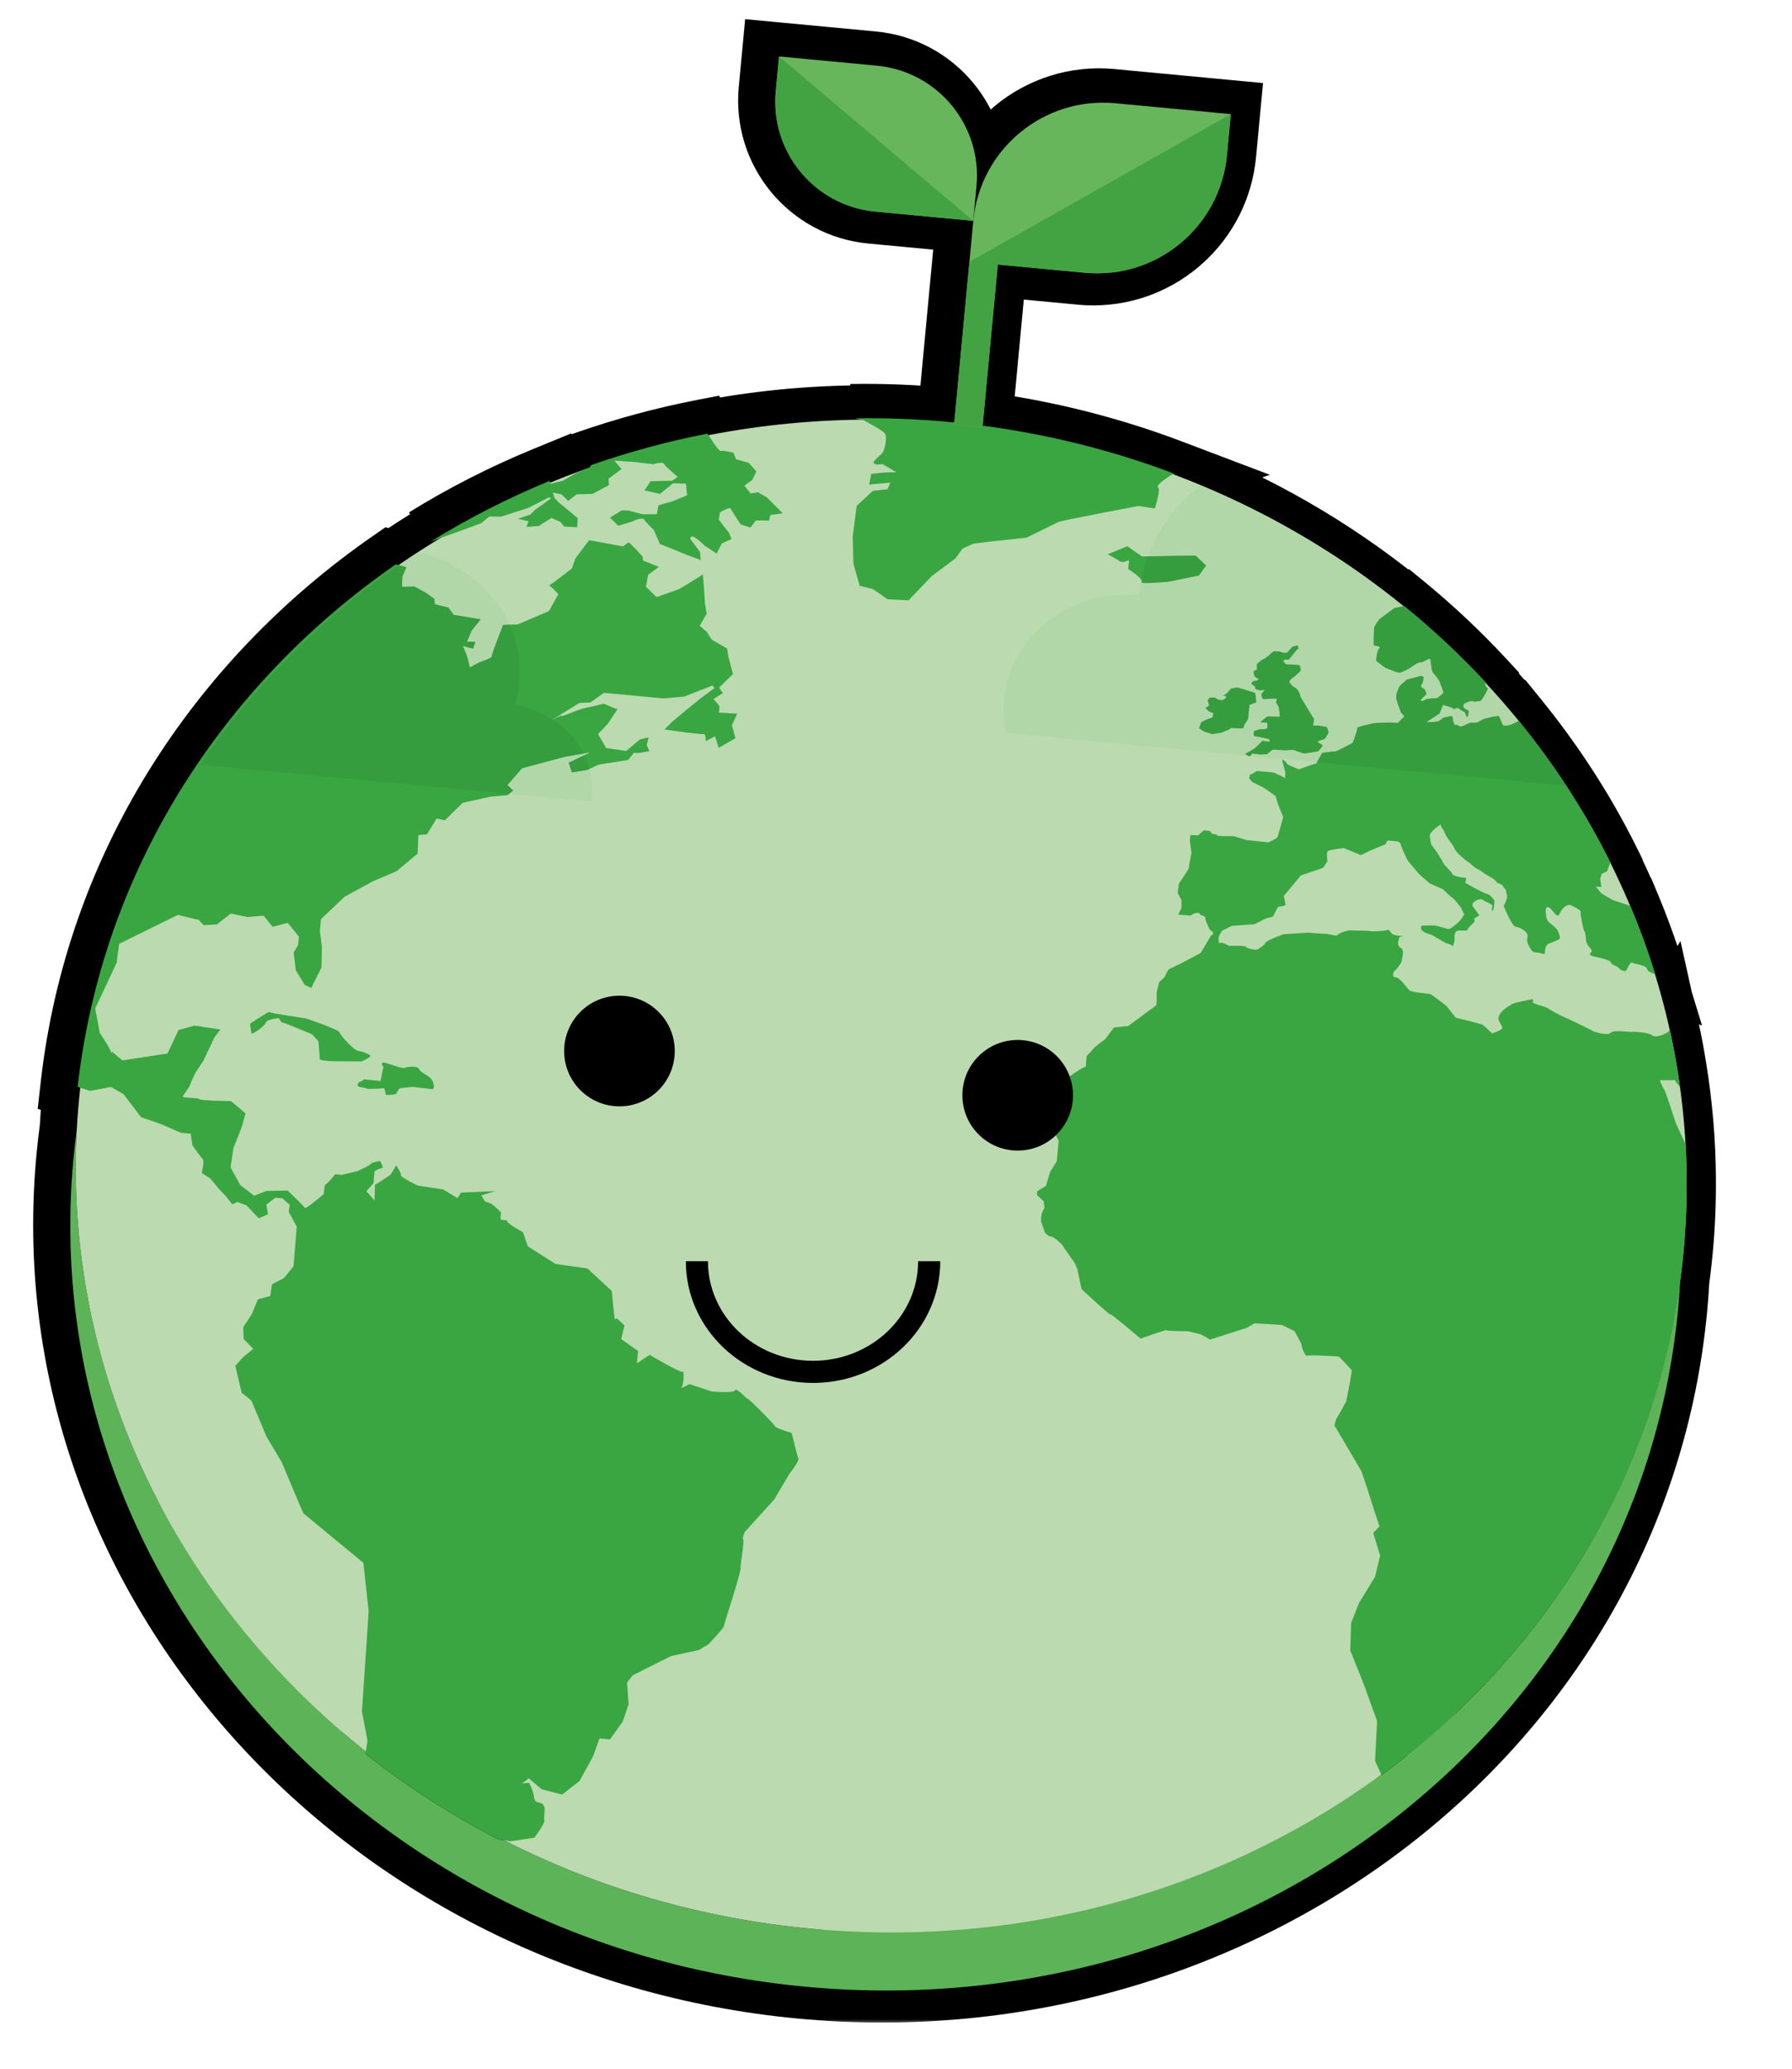
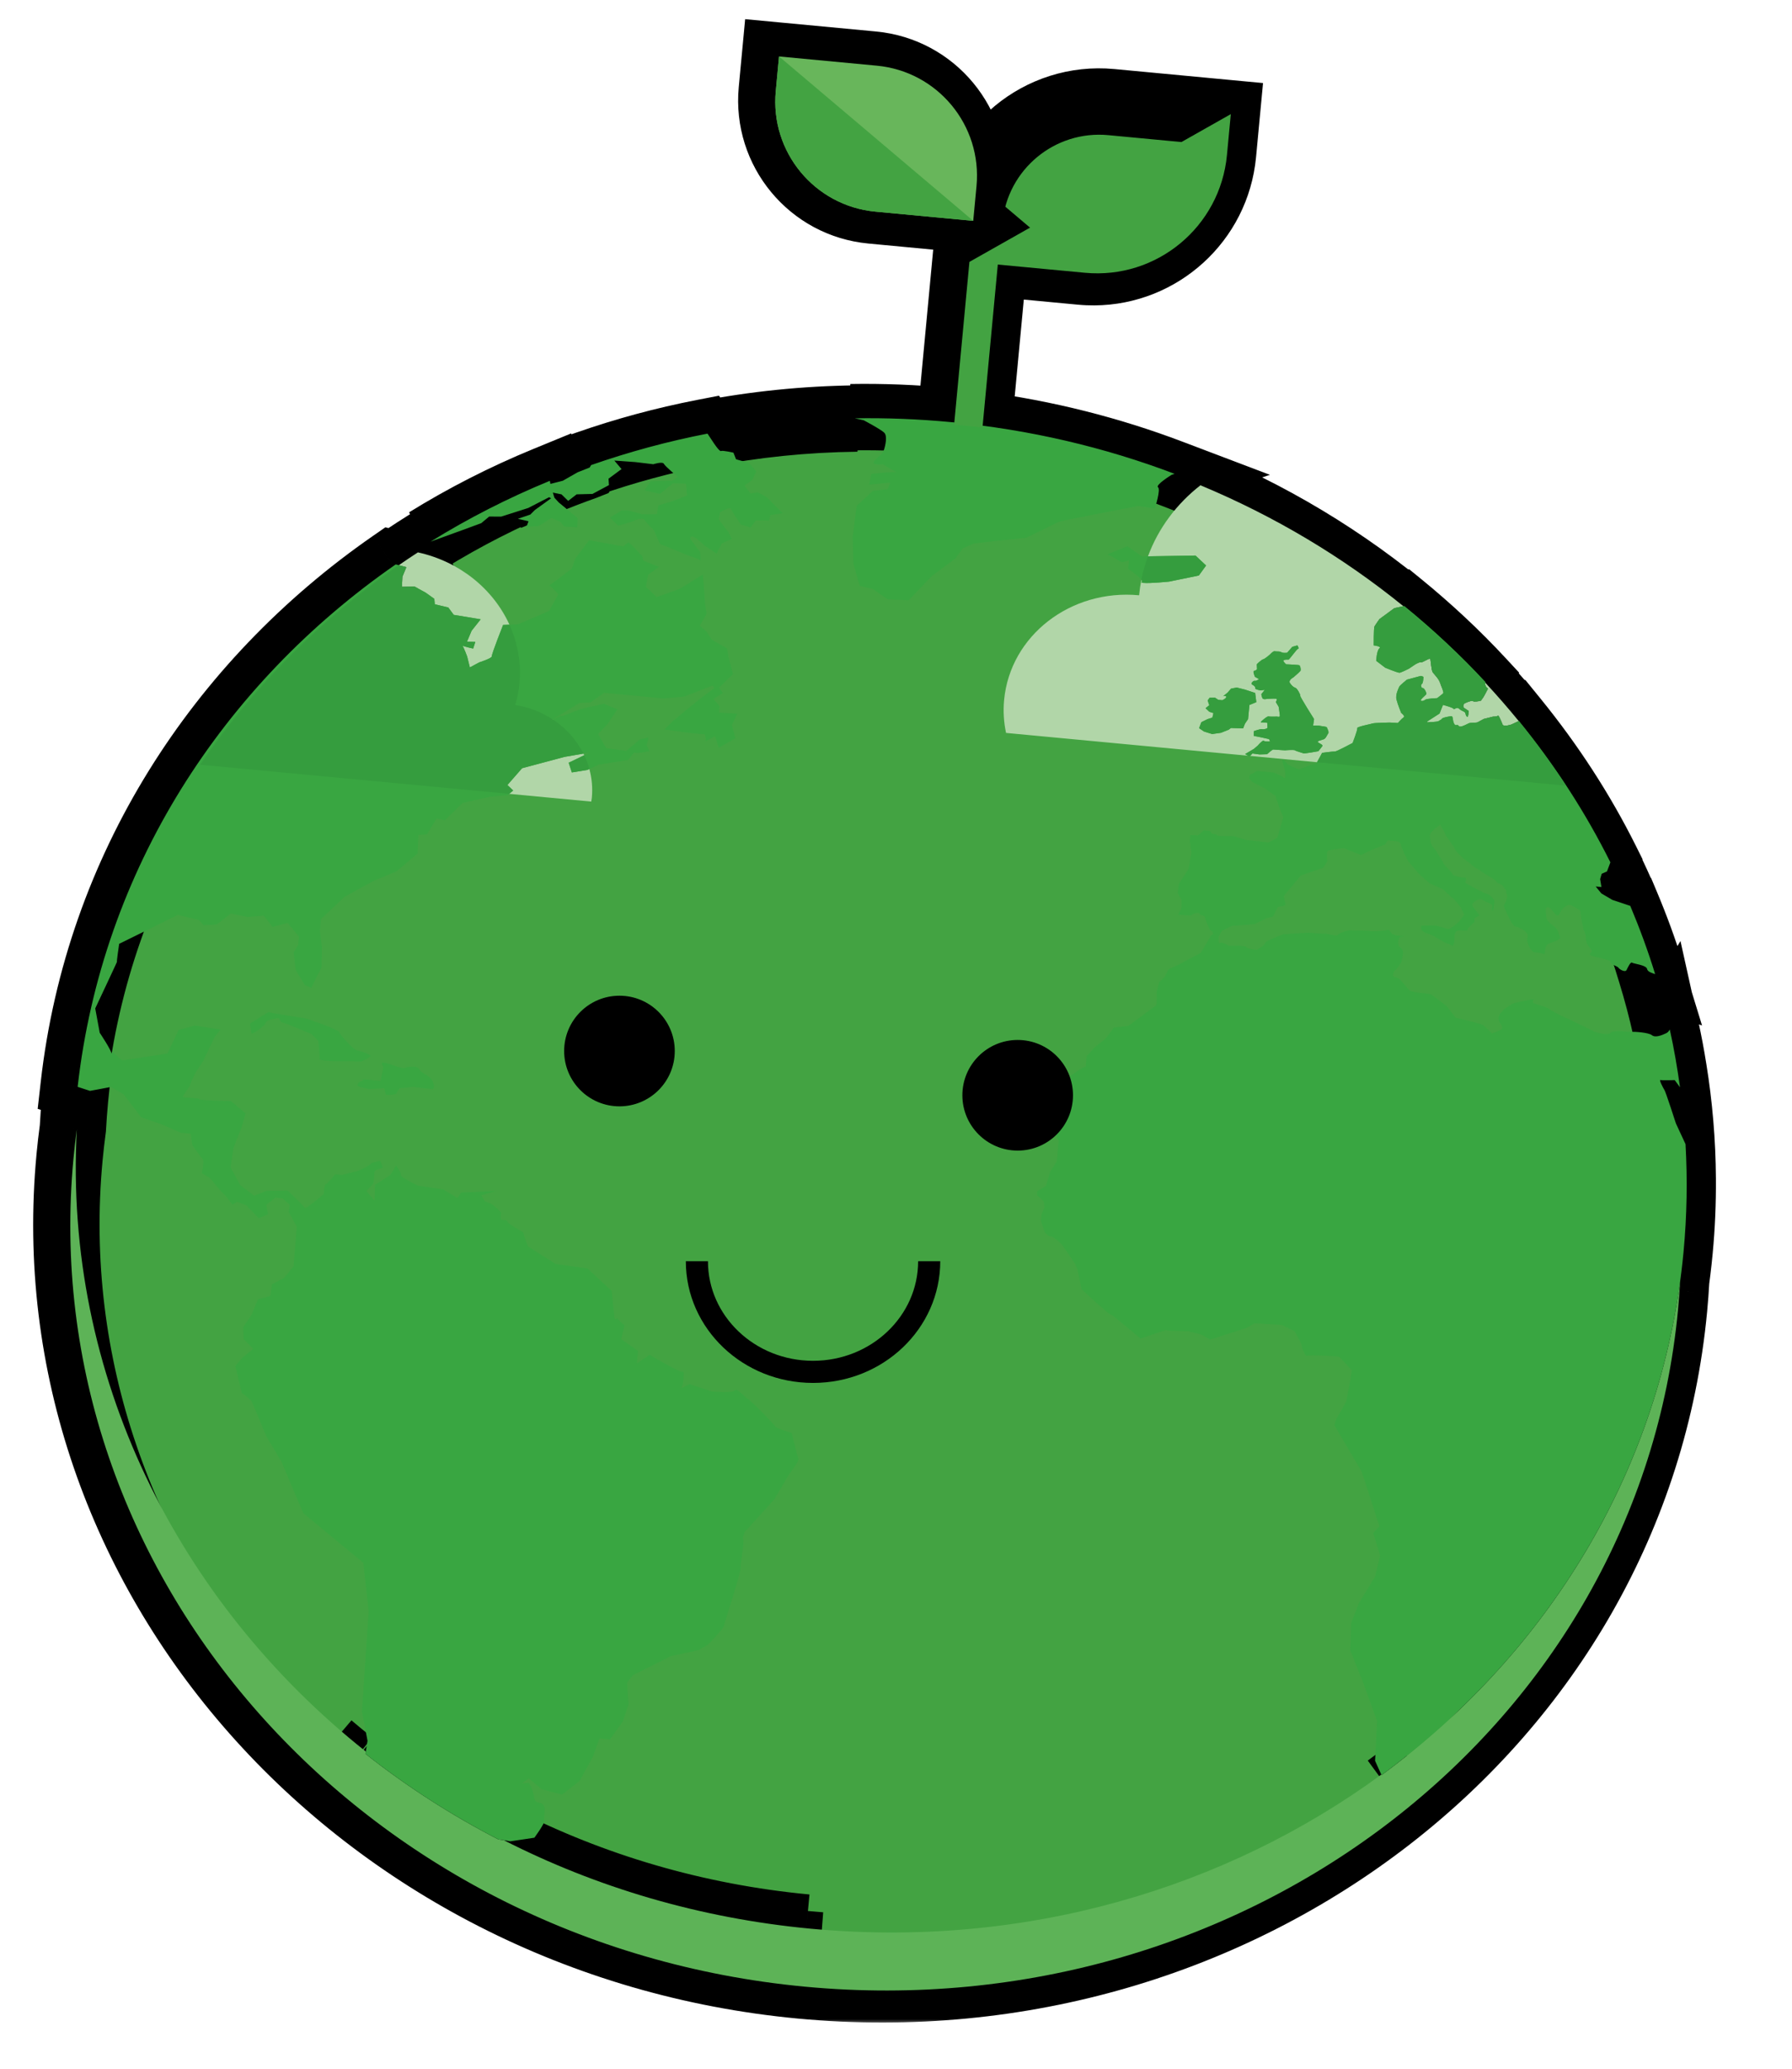
<svg xmlns="http://www.w3.org/2000/svg" width="162" height="187" viewBox="0 0 162 187" fill="none">
  <mask id="path-1-outside-1_139_1806" maskUnits="userSpaceOnUse" x="2" y="1" width="154" height="182" fill="black">
    <rect fill="white" x="2" y="1" width="154" height="182" />
    <path d="M70.069 5L69.773 8.139C69.255 13.633 73.288 18.508 78.781 19.026L87.626 19.859L87.629 19.86L87.626 19.857L87.922 16.716C88.44 11.223 84.407 6.351 78.914 5.834L70.069 5Z" />
    <path fill-rule="evenodd" clip-rule="evenodd" d="M100.474 9.229C93.992 8.618 88.241 13.378 87.63 19.863L85.917 38.08C85.814 38.07 85.712 38.06 85.609 38.051C82.685 37.775 79.788 37.66 76.925 37.708L77.479 37.83C72.775 37.883 68.165 38.362 63.697 39.231L63.604 39.091C59.997 39.79 56.483 40.748 53.083 41.935L52.955 42.154L52.852 42.195C51.681 42.611 50.524 43.056 49.382 43.527L49.351 43.357C45.583 44.905 41.972 46.747 38.564 48.858C38.832 48.762 39.131 48.655 39.444 48.541C38.16 49.316 36.904 50.129 35.677 50.979L35.419 50.911C19.766 61.768 8.881 78.526 6.663 98.135L6.9 98.212C6.857 98.595 6.818 98.979 6.782 99.364C6.699 100.242 6.634 101.118 6.587 101.992C6.47 102.858 6.37 103.728 6.287 104.606C2.747 142.175 32.347 175.692 72.403 179.467C112.458 183.243 147.8 155.846 151.341 118.277C151.421 117.426 151.484 116.579 151.53 115.733C151.492 116.013 151.452 116.291 151.411 116.57C151.585 115.405 151.728 114.229 151.84 113.043C152.046 110.858 152.137 108.682 152.121 106.526C152.1 103.175 151.817 99.869 151.291 96.627C151.095 95.394 150.867 94.169 150.597 92.956L150.588 92.971C150.21 91.272 149.765 89.593 149.255 87.938L149.271 87.943C148.627 85.846 147.87 83.792 147.023 81.776L147.013 81.773C146.457 80.451 145.858 79.148 145.218 77.866L145.226 77.843C142.966 73.304 140.182 69.03 136.961 65.067L136.945 65.074C135.978 63.888 134.971 62.731 133.925 61.605C133.929 61.588 133.935 61.571 133.94 61.553C131.672 59.106 129.21 56.808 126.595 54.675L126.53 54.688C120.41 49.714 113.394 45.655 105.708 42.766L105.778 42.742L105.83 42.725C100.358 40.65 94.549 39.17 88.479 38.374L89.848 23.81L97.719 24.552C98.124 24.59 98.526 24.608 98.924 24.605C104.899 24.561 109.989 19.998 110.562 13.921L110.911 10.213L100.474 9.229ZM72.897 174.225C62.889 173.282 53.534 170.482 45.185 166.226C53.535 170.483 62.888 173.282 72.897 174.225Z" />
  </mask>
  <path d="M70.069 5L69.773 8.139C69.255 13.633 73.288 18.508 78.781 19.026L87.626 19.859L87.629 19.86L87.626 19.857L87.922 16.716C88.44 11.223 84.407 6.351 78.914 5.834L70.069 5Z" fill="#43A342" />
  <path fill-rule="evenodd" clip-rule="evenodd" d="M100.474 9.229C93.992 8.618 88.241 13.378 87.63 19.863L85.917 38.08C85.814 38.07 85.712 38.06 85.609 38.051C82.685 37.775 79.788 37.66 76.925 37.708L77.479 37.83C72.775 37.883 68.165 38.362 63.697 39.231L63.604 39.091C59.997 39.79 56.483 40.748 53.083 41.935L52.955 42.154L52.852 42.195C51.681 42.611 50.524 43.056 49.382 43.527L49.351 43.357C45.583 44.905 41.972 46.747 38.564 48.858C38.832 48.762 39.131 48.655 39.444 48.541C38.16 49.316 36.904 50.129 35.677 50.979L35.419 50.911C19.766 61.768 8.881 78.526 6.663 98.135L6.9 98.212C6.857 98.595 6.818 98.979 6.782 99.364C6.699 100.242 6.634 101.118 6.587 101.992C6.47 102.858 6.37 103.728 6.287 104.606C2.747 142.175 32.347 175.692 72.403 179.467C112.458 183.243 147.8 155.846 151.341 118.277C151.421 117.426 151.484 116.579 151.53 115.733C151.492 116.013 151.452 116.291 151.411 116.57C151.585 115.405 151.728 114.229 151.84 113.043C152.046 110.858 152.137 108.682 152.121 106.526C152.1 103.175 151.817 99.869 151.291 96.627C151.095 95.394 150.867 94.169 150.597 92.956L150.588 92.971C150.21 91.272 149.765 89.593 149.255 87.938L149.271 87.943C148.627 85.846 147.87 83.792 147.023 81.776L147.013 81.773C146.457 80.451 145.858 79.148 145.218 77.866L145.226 77.843C142.966 73.304 140.182 69.03 136.961 65.067L136.945 65.074C135.978 63.888 134.971 62.731 133.925 61.605C133.929 61.588 133.935 61.571 133.94 61.553C131.672 59.106 129.21 56.808 126.595 54.675L126.53 54.688C120.41 49.714 113.394 45.655 105.708 42.766L105.778 42.742L105.83 42.725C100.358 40.65 94.549 39.17 88.479 38.374L89.848 23.81L97.719 24.552C98.124 24.59 98.526 24.608 98.924 24.605C104.899 24.561 109.989 19.998 110.562 13.921L110.911 10.213L100.474 9.229ZM72.897 174.225C62.889 173.282 53.534 170.482 45.185 166.226C53.535 170.483 62.888 173.282 72.897 174.225Z" fill="#43A342" />
  <path d="M44.696 166.158L44.008 167.492L44.266 167.624L44.554 167.652L44.696 166.158ZM126.06 157.285C125.271 157.919 124.468 158.536 123.65 159.137L125.425 161.555C126.278 160.929 127.116 160.285 127.939 159.624L126.06 157.285ZM29.828 157.784C30.469 158.329 31.12 158.864 31.78 159.389L33.647 157.04C33.012 156.536 32.388 156.023 31.773 155.499L29.828 157.784ZM45.383 164.825C41.18 162.658 37.24 160.112 33.61 157.245L31.751 159.599C35.531 162.585 39.633 165.235 44.008 167.492L45.383 164.825ZM45.428 164.746C45.248 164.716 45.029 164.683 44.838 164.665L44.554 167.652C44.64 167.66 44.779 167.679 44.942 167.706L45.428 164.746ZM74.417 172.849C73.958 172.814 73.498 172.775 73.038 172.732L72.756 175.718C73.234 175.763 73.712 175.804 74.189 175.841L74.417 172.849ZM70.069 5L70.35 2.013L67.363 1.732L67.082 4.719L70.069 5ZM69.773 8.139L72.76 8.421V8.421L69.773 8.139ZM78.781 19.026L79.062 16.039L78.781 19.026ZM87.626 19.859L87.345 22.846L87.361 22.848L87.377 22.849L87.626 19.859ZM87.629 19.86L87.38 22.849L96.722 23.628L89.568 17.57L87.629 19.86ZM87.626 19.857L84.64 19.576L84.493 21.135L85.688 22.147L87.626 19.857ZM87.922 16.716L84.936 16.435V16.435L87.922 16.716ZM78.914 5.834L78.633 8.82L78.914 5.834ZM87.63 19.863L84.643 19.582L84.643 19.582L87.63 19.863ZM100.474 9.229L100.755 6.242L100.474 9.229ZM85.917 38.08L85.624 41.066L88.621 41.36L88.903 38.361L85.917 38.08ZM85.609 38.051L85.328 41.038L85.328 41.038L85.609 38.051ZM76.925 37.708L76.875 34.709L76.279 40.638L76.925 37.708ZM77.479 37.83L77.513 40.83L78.125 34.901L77.479 37.83ZM63.697 39.231L61.195 40.886L62.301 42.559L64.27 42.176L63.697 39.231ZM63.604 39.091L66.106 37.436L65.001 35.765L63.034 36.146L63.604 39.091ZM53.083 41.935L52.093 39.103L51.053 39.467L50.495 40.418L53.083 41.935ZM52.955 42.154L54.061 44.942L55.02 44.562L55.542 43.671L52.955 42.154ZM52.852 42.195L53.857 45.021L53.908 45.003L53.958 44.983L52.852 42.195ZM49.382 43.527L46.431 44.063L47.094 47.718L50.528 46.3L49.382 43.527ZM49.351 43.357L52.303 42.821L51.641 39.173L48.211 40.582L49.351 43.357ZM38.564 48.858L36.984 46.307L39.573 51.683L38.564 48.858ZM39.444 48.541L40.995 51.109L38.422 45.72L39.444 48.541ZM35.677 50.979L34.922 53.882L36.253 54.228L37.384 53.445L35.677 50.979ZM35.419 50.911L36.174 48.008L34.841 47.661L33.709 48.446L35.419 50.911ZM6.663 98.135L3.682 97.798L3.407 100.228L5.733 100.987L6.663 98.135ZM6.9 98.212L9.882 98.546L10.154 96.118L7.831 95.36L6.9 98.212ZM6.782 99.364L9.768 99.645L9.768 99.645L6.782 99.364ZM6.587 101.992L9.56 102.393L9.576 102.273L9.583 102.152L6.587 101.992ZM6.287 104.606L9.274 104.888L9.274 104.888L6.287 104.606ZM72.403 179.467L72.684 176.481H72.684L72.403 179.467ZM151.341 118.277L148.354 117.995V117.995L151.341 118.277ZM151.53 115.733L154.526 115.897L148.558 115.328L151.53 115.733ZM151.411 116.57L148.444 116.126L154.378 117.013L151.411 116.57ZM151.84 113.043L148.853 112.762L148.853 112.762L151.84 113.043ZM152.121 106.526L149.121 106.546L149.121 106.548L152.121 106.526ZM151.291 96.627L148.328 97.097L148.329 97.108L151.291 96.627ZM150.597 92.956L153.526 92.306L151.918 85.06L148.04 91.388L150.597 92.956ZM150.588 92.971L147.659 93.622L149.269 100.863L153.146 94.539L150.588 92.971ZM149.255 87.938L150.228 85.1L144.652 83.188L146.388 88.821L149.255 87.938ZM149.271 87.943L148.298 90.781L153.867 92.69L152.139 87.062L149.271 87.943ZM147.023 81.776L149.789 80.615L149.263 79.361L147.974 78.931L147.023 81.776ZM147.013 81.773L144.248 82.937L144.775 84.188L146.062 84.618L147.013 81.773ZM145.218 77.866L142.408 76.814L141.951 78.036L142.533 79.205L145.218 77.866ZM145.226 77.843L148.036 78.895L148.493 77.673L147.912 76.506L145.226 77.843ZM136.961 65.067L139.288 63.175L137.887 61.451L135.829 62.289L136.961 65.067ZM136.945 65.074L134.619 66.969L136.021 68.689L138.076 67.853L136.945 65.074ZM133.925 61.605L131.03 60.816L130.592 62.425L131.727 63.646L133.925 61.605ZM133.94 61.553L136.799 62.464L137.33 60.797L136.14 59.514L133.94 61.553ZM126.595 54.675L128.491 52.35L127.394 51.455L126.005 51.733L126.595 54.675ZM126.53 54.688L124.638 57.016L125.735 57.907L127.12 57.629L126.53 54.688ZM105.708 42.766L104.76 39.919L96.727 42.594L104.652 45.574L105.708 42.766ZM105.778 42.742L104.836 39.894L104.83 39.896L105.778 42.742ZM105.83 42.725L106.771 45.574L114.804 42.919L106.894 39.92L105.83 42.725ZM88.479 38.374L85.492 38.093L85.221 40.972L88.088 41.348L88.479 38.374ZM89.848 23.81L90.129 20.823L87.142 20.542L86.861 23.529L89.848 23.81ZM97.719 24.552L97.437 27.539H97.437L97.719 24.552ZM98.924 24.605L98.903 21.605V21.605L98.924 24.605ZM110.562 13.921L113.549 14.203V14.203L110.562 13.921ZM110.911 10.213L113.898 10.494L114.18 7.507L111.193 7.226L110.911 10.213ZM45.185 166.226L46.547 163.553L43.822 168.899L45.185 166.226ZM72.76 8.421L73.055 5.281L67.082 4.719L66.786 7.858L72.76 8.421ZM79.062 16.039C75.22 15.677 72.397 12.266 72.76 8.421L66.786 7.858C66.113 14.999 71.355 21.339 78.499 22.012L79.062 16.039ZM87.908 16.873L79.062 16.039L78.499 22.012L87.345 22.846L87.908 16.873ZM87.878 16.87L87.875 16.87L87.377 22.849L87.38 22.849L87.878 16.87ZM85.688 22.147L85.691 22.149L89.568 17.57L89.565 17.568L85.688 22.147ZM84.936 16.435L84.64 19.576L90.613 20.139L90.909 16.998L84.936 16.435ZM78.633 8.82C82.476 9.183 85.298 12.591 84.936 16.435L90.909 16.998C91.582 9.855 86.338 3.52 79.196 2.847L78.633 8.82ZM90.617 20.145C91.073 15.309 95.361 11.76 100.192 12.216L100.755 6.242C92.624 5.476 85.41 11.448 84.643 19.582L90.617 20.145ZM85.328 41.038C85.427 41.047 85.525 41.056 85.624 41.066L86.21 35.095C86.104 35.084 85.997 35.074 85.891 35.064L85.328 41.038ZM76.975 40.708C79.724 40.662 82.51 40.772 85.328 41.038L85.891 35.064C82.86 34.778 79.852 34.659 76.875 34.709L76.975 40.708ZM78.125 34.901L77.571 34.779L76.279 40.638L76.833 40.76L78.125 34.901ZM64.27 42.176C68.561 41.341 72.99 40.881 77.513 40.83L77.445 34.831C72.559 34.885 67.769 35.383 63.124 36.286L64.27 42.176ZM61.102 40.747L61.195 40.886L66.199 37.576L66.106 37.436L61.102 40.747ZM54.072 44.767C57.339 43.627 60.712 42.707 64.175 42.036L63.034 36.146C59.281 36.873 55.627 37.869 52.093 39.103L54.072 44.767ZM55.542 43.671L55.67 43.453L50.495 40.418L50.367 40.636L55.542 43.671ZM53.958 44.983L54.061 44.942L51.848 39.365L51.745 39.406L53.958 44.983ZM50.528 46.3C51.623 45.847 52.733 45.421 53.857 45.021L51.846 39.368C50.628 39.801 49.425 40.264 48.237 40.754L50.528 46.3ZM46.4 43.893L46.431 44.063L52.334 42.991L52.303 42.821L46.4 43.893ZM40.143 51.408C43.41 49.386 46.873 47.618 50.491 46.132L48.211 40.582C44.292 42.192 40.534 44.109 36.984 46.307L40.143 51.408ZM38.422 45.72C38.112 45.833 37.818 45.939 37.555 46.033L39.573 51.683C39.846 51.586 40.149 51.476 40.465 51.362L38.422 45.72ZM37.384 53.445C38.56 52.632 39.764 51.852 40.995 51.109L37.893 45.973C36.556 46.781 35.248 47.627 33.969 48.512L37.384 53.445ZM34.664 53.815L34.922 53.882L36.432 48.075L36.174 48.008L34.664 53.815ZM9.644 98.472C11.757 79.792 22.127 63.782 37.129 53.377L33.709 48.446C17.405 59.755 6.005 77.26 3.682 97.798L9.644 98.472ZM7.831 95.36L7.594 95.283L5.733 100.987L5.97 101.064L7.831 95.36ZM9.768 99.645C9.803 99.278 9.841 98.912 9.882 98.546L3.919 97.878C3.874 98.278 3.833 98.68 3.795 99.082L9.768 99.645ZM9.583 102.152C9.628 101.319 9.689 100.483 9.768 99.645L3.795 99.082C3.708 100.001 3.641 100.917 3.592 101.831L9.583 102.152ZM9.274 104.888C9.353 104.051 9.449 103.22 9.56 102.393L3.614 101.59C3.492 102.495 3.387 103.406 3.3 104.325L9.274 104.888ZM72.684 176.481C34.095 172.844 5.905 140.63 9.274 104.888L3.301 104.325C-0.412 143.721 30.6 178.541 72.121 182.454L72.684 176.481ZM148.354 117.995C144.985 153.738 111.273 180.118 72.684 176.481L72.121 182.454C113.643 186.367 150.615 157.955 154.327 118.558L148.354 117.995ZM148.535 115.57C148.491 116.376 148.43 117.183 148.354 117.995L154.327 118.558C154.411 117.669 154.477 116.783 154.526 115.897L148.535 115.57ZM154.378 117.013C154.421 116.722 154.463 116.431 154.503 116.138L148.558 115.328C148.521 115.595 148.483 115.861 148.444 116.126L154.378 117.013ZM148.853 112.762C148.747 113.893 148.61 115.015 148.444 116.126L154.378 117.013C154.56 115.794 154.71 114.565 154.827 113.325L148.853 112.762ZM149.121 106.548C149.136 108.605 149.05 110.68 148.853 112.762L154.827 113.325C155.043 111.037 155.137 108.759 155.121 106.504L149.121 106.548ZM148.329 97.108C148.831 100.198 149.101 103.35 149.121 106.546L155.121 106.507C155.098 102.999 154.803 99.539 154.252 96.146L148.329 97.108ZM147.669 93.606C147.923 94.752 148.14 95.917 148.328 97.097L154.253 96.157C154.049 94.871 153.81 93.585 153.526 92.306L147.669 93.606ZM153.146 94.539L153.155 94.523L148.04 91.388L148.03 91.403L153.146 94.539ZM146.388 88.821C146.874 90.4 147.299 92.002 147.659 93.622L153.516 92.32C153.121 90.542 152.655 88.786 152.122 87.054L146.388 88.821ZM150.244 85.105L150.228 85.1L148.282 90.775L148.298 90.781L150.244 85.105ZM144.257 82.938C145.069 84.872 145.791 86.832 146.403 88.824L152.139 87.062C151.462 84.86 150.67 82.713 149.789 80.615L144.257 82.938ZM146.062 84.618L146.073 84.622L147.974 78.931L147.963 78.927L146.062 84.618ZM142.533 79.205C143.145 80.43 143.717 81.675 144.248 82.937L149.778 80.609C149.196 79.228 148.571 77.866 147.903 76.527L142.533 79.205ZM142.417 76.791L142.408 76.814L148.028 78.918L148.036 78.895L142.417 76.791ZM134.633 66.96C137.722 70.76 140.384 74.849 142.541 79.181L147.912 76.506C145.548 71.76 142.642 67.3 139.288 63.175L134.633 66.96ZM138.076 67.853L138.092 67.846L135.829 62.289L135.813 62.296L138.076 67.853ZM131.727 63.646C132.729 64.725 133.693 65.833 134.619 66.969L139.27 63.179C138.262 61.942 137.212 60.736 136.123 59.563L131.727 63.646ZM131.082 60.642C131.066 60.69 131.049 60.749 131.03 60.816L136.819 62.394C136.81 62.427 136.803 62.451 136.799 62.464L131.082 60.642ZM124.698 56.999C127.211 59.049 129.571 61.252 131.74 63.593L136.14 59.514C133.773 56.96 131.209 54.567 128.491 52.35L124.698 56.999ZM127.12 57.629L127.184 57.616L126.005 51.733L125.941 51.746L127.12 57.629ZM104.652 45.574C112.034 48.349 118.768 52.246 124.638 57.016L128.422 52.359C122.051 47.183 114.753 42.961 106.764 39.957L104.652 45.574ZM104.83 39.896L104.76 39.919L106.656 45.612L106.725 45.589L104.83 39.896ZM104.889 39.876L104.836 39.894L106.719 45.591L106.771 45.574L104.889 39.876ZM88.088 41.348C93.928 42.114 99.511 43.537 104.766 45.53L106.894 39.92C101.205 37.763 95.171 36.226 88.869 35.399L88.088 41.348ZM86.861 23.529L85.492 38.093L91.465 38.655L92.835 24.091L86.861 23.529ZM98 21.565L90.129 20.823L89.566 26.797L97.437 27.539L98 21.565ZM98.903 21.605C98.605 21.607 98.304 21.594 98 21.565L97.437 27.539C97.943 27.587 98.447 27.608 98.946 27.605L98.903 21.605ZM107.575 13.64C107.148 18.168 103.354 21.572 98.903 21.605L98.946 27.605C106.444 27.55 112.83 21.827 113.549 14.203L107.575 13.64ZM100.192 12.216L110.63 13.2L111.193 7.226L100.755 6.242L100.192 12.216ZM73.178 171.238C63.551 170.331 54.562 167.639 46.547 163.553L43.823 168.899C52.506 173.325 62.227 176.233 72.615 177.212L73.178 171.238ZM43.822 168.899C52.507 173.326 62.227 176.233 72.615 177.212L73.178 171.238C63.55 170.331 54.562 167.639 46.548 163.553L43.822 168.899ZM69.787 7.987L78.633 8.82L79.196 2.847L70.35 2.013L69.787 7.987ZM88.903 38.361L90.617 20.144L84.643 19.582L82.93 37.799L88.903 38.361ZM107.925 9.931L107.575 13.64L113.549 14.203L113.898 10.494L107.925 9.931Z" fill="black" mask="url(#path-1-outside-1_139_1806)" />
  <path fill-rule="evenodd" clip-rule="evenodd" d="M72.759 179.571C32.703 175.795 3.102 142.279 6.643 104.709C6.726 103.831 6.826 102.96 6.943 102.093C5.755 124.259 16.043 144.789 33.07 158.318L33.036 158.525C36.742 161.451 40.762 164.05 45.052 166.262C45.19 166.275 45.369 166.301 45.541 166.33C53.89 170.586 63.244 173.385 73.253 174.328C92.567 176.148 110.786 170.72 124.871 160.4L124.894 160.449C139.314 149.861 149.391 134.15 151.886 115.837C151.84 116.683 151.777 117.529 151.697 118.38C148.156 155.949 112.814 183.346 72.759 179.571L72.759 179.571Z" fill="#5DB357" />
-   <path fill-rule="evenodd" clip-rule="evenodd" d="M152.191 113.138C148.65 150.707 113.308 178.103 73.253 174.328C33.198 170.553 3.597 137.037 7.137 99.467C10.678 61.897 46.02 34.501 86.075 38.276C126.131 42.051 155.732 75.568 152.191 113.138Z" fill="#BBDAB0" />
  <path fill-rule="evenodd" clip-rule="evenodd" d="M34.697 96.045C34.325 96.01 34.659 96.446 34.659 96.446L34.403 97.705L32.848 97.558L32.79 97.682C32.79 97.682 32.351 97.778 32.326 98.043C32.302 98.306 32.88 98.266 33.109 98.376C33.333 98.485 33.715 98.39 33.906 98.408C34.096 98.425 34.725 98.355 34.725 98.355C34.725 98.355 34.871 98.768 34.858 98.901C34.846 99.031 35.837 98.954 35.85 98.821C35.862 98.689 36.14 98.359 36.14 98.359L37.334 98.24C37.334 98.24 38.927 98.434 39.067 98.447C39.209 98.46 39.33 98.21 39.091 97.7C38.859 97.188 38.053 97.02 37.899 96.65C37.745 96.283 36.836 96.423 36.588 96.526C36.342 96.638 35.074 96.081 34.697 96.045L34.697 96.045ZM24.336 91.478C24.345 91.386 22.624 92.514 22.624 92.514L22.612 92.642C22.612 92.642 22.699 93.267 22.74 93.404C22.771 93.54 23.886 92.799 24.012 92.457C24.139 92.116 24.888 92.096 25.084 92.025C25.282 91.957 25.334 92.409 25.522 92.426C25.713 92.444 26.532 92.796 26.532 92.796L28.176 93.469L28.777 94.103C28.777 94.103 28.919 95.537 28.902 95.715C28.885 95.893 30.174 95.922 30.174 95.922L32.678 95.941C32.678 95.941 33.516 95.577 33.478 95.44C33.447 95.305 32.757 95.026 32.383 94.991C32.008 94.955 30.762 93.591 30.696 93.318C30.623 93.044 27.648 92.05 27.648 92.05C27.648 92.05 24.328 91.565 24.336 91.478L24.336 91.478ZM111.806 62.146L111.29 62.242L110.979 62.602C110.979 62.602 110.462 63.019 110.563 62.937C110.668 62.861 110.918 62.896 110.846 63.036C110.767 63.176 110.498 63.292 110.498 63.292L110.133 63.257L109.829 63.055L109.351 63.068L109.175 63.311L109.319 63.742L108.985 64.014L109.324 64.334L109.697 64.456L109.597 64.865L109.17 64.998L108.606 65.276L108.401 65.819L108.848 66.121L109.581 66.348L110.375 66.236L111.078 65.956L111.277 65.802L112.381 65.834L112.543 65.416L112.829 64.996L112.949 63.724L113.573 63.466L113.467 62.634L112.542 62.331L111.806 62.146L111.806 62.146ZM117.284 58.336L116.826 58.466L116.361 58.999C116.361 58.999 115.972 59.051 115.828 58.949C115.74 58.887 115.588 58.884 115.455 58.882C115.366 58.881 115.284 58.881 115.236 58.864C115.115 58.82 114.792 59.169 114.792 59.169C114.792 59.169 114.328 59.572 114.199 59.589C114.072 59.606 113.588 60.036 113.616 60.067L113.638 60.487C113.638 60.487 113.537 60.621 113.378 60.636C113.22 60.65 113.45 61.176 113.45 61.176L113.815 61.384C113.815 61.384 113.568 61.575 113.446 61.537C113.323 61.492 113.003 61.783 113.214 61.89C113.426 61.995 113.514 62.134 113.475 62.217C113.439 62.306 113.934 62.404 113.934 62.404L114.338 62.356L114.025 62.745C114.025 62.745 114.06 63.004 114.142 63.13C114.228 63.257 114.553 63.169 114.553 63.169C114.554 63.169 115.308 63.124 115.4 63.163C115.488 63.199 115.341 63.46 115.341 63.46L115.593 63.887C115.593 63.887 115.688 64.499 115.703 64.677C115.72 64.859 115.448 64.768 115.448 64.768C115.448 64.768 114.84 64.794 114.712 64.756C114.59 64.715 114.331 64.932 114.091 65.144C113.848 65.363 114.108 65.29 114.108 65.29L114.565 65.334C114.565 65.334 114.569 65.629 114.587 65.754C114.605 65.873 114.2 65.949 114.08 65.908C113.958 65.868 113.356 66.085 113.356 66.085L113.347 66.516L114.041 66.654L114.718 66.804L114.821 67.016C114.821 67.016 114.372 67.063 114.257 66.962C114.141 66.863 113.71 67.387 113.71 67.387L113.343 67.698L112.562 68.158L112.955 68.383L113.228 68.105L113.865 68.194L114.543 68.172C114.543 68.172 115.011 67.74 115.106 67.749C115.197 67.757 116.16 67.82 116.16 67.82C116.16 67.82 116.964 67.749 117.052 67.817C117.14 67.885 117.746 68.056 117.84 68.094C117.93 68.131 119.18 67.903 119.18 67.903C119.18 67.902 119.475 67.543 119.548 67.432C119.624 67.322 119.221 67.173 119.135 67.076C119.05 66.979 119.469 66.893 119.666 66.823C119.861 66.753 119.96 66.435 120.069 66.299C120.174 66.163 119.975 65.843 119.952 65.754C119.931 65.661 119.487 65.652 119.366 65.613C119.243 65.571 118.708 65.58 118.708 65.58L118.793 64.996C118.793 64.996 117.507 62.974 117.547 62.889C117.586 62.807 117.261 62.212 117.107 62.17C116.954 62.126 116.776 61.986 116.611 61.734C116.446 61.484 116.919 61.23 116.919 61.23C116.919 61.23 117.484 60.751 117.559 60.641C117.633 60.529 117.543 60.164 117.454 60.127C117.362 60.089 116.262 60.043 116.262 60.043C116.262 60.043 115.981 59.788 116.018 59.703C116.059 59.614 116.375 59.621 116.47 59.63C116.559 59.638 117.22 58.663 117.347 58.646C117.474 58.626 117.284 58.337 117.284 58.337L117.284 58.336L117.284 58.336ZM56.792 49.031C56.689 49.113 56.327 49.391 56.327 49.391L53.26 48.827L52.013 50.483L51.696 51.391C51.696 51.391 49.849 52.823 49.63 52.926C49.758 52.904 50.478 53.713 50.478 53.713L49.628 55.233L46.809 56.438L45.482 56.486C45.482 56.486 44.431 59.138 44.462 59.318C44.491 59.499 43.318 59.873 43.318 59.873L42.476 60.327L42.231 59.338C42.231 59.338 41.941 58.562 41.816 58.361C42.017 58.462 42.774 58.625 42.774 58.625L42.97 58.023L42.219 57.995L42.634 57.011L43.455 55.978L41.017 55.575L40.527 54.909L39.308 54.621L39.263 54.127L38.47 53.562L37.476 53.021L36.336 53.043L36.377 52.124L36.735 51.264L35.775 51.015C20.122 61.871 9.237 78.63 7.019 98.238L8.137 98.603L10.031 98.248L11.155 98.887L12.756 100.984L14.543 101.6L16.359 102.391L17.243 102.475L17.39 103.512C17.39 103.512 18.144 104.604 18.319 104.754C18.493 104.903 18.245 106.03 18.245 106.03L19 106.505L19.841 107.521L20.401 108.107L21.006 108.871L21.443 108.638L22.274 108.947L23.394 110.12L24.228 109.751L24.079 108.887L24.892 108.257L25.547 108.319L26.198 108.913L26.094 109.524L26.828 110.876L26.537 114.453L25.667 115.525L24.584 116.086L24.439 117.139L23.319 117.438L22.76 118.798L21.989 119.965L22.027 121.036L22.896 121.925L21.965 122.674L21.276 123.46L21.682 125.185C21.682 125.185 21.878 126.044 21.886 125.954C21.894 125.867 22.731 126.61 22.731 126.61L24.087 129.838L25.467 132.16C25.467 132.16 27.386 136.747 27.429 136.786C28.084 137.335 32.849 141.262 32.849 141.262L33.329 145.633L32.722 154.689L33.224 157.346L33.036 158.525C36.742 161.451 40.762 164.05 45.052 166.262C45.434 166.298 46.127 166.435 46.127 166.435L48.31 166.107C48.31 166.107 49.246 164.831 49.206 164.591C49.165 164.351 49.239 163.585 49.239 163.585C49.239 163.585 49.285 163.061 48.792 162.952C48.294 162.848 48.313 162.679 48.233 162.192C48.15 161.713 47.825 161.145 47.825 161.145L47.189 161.2L47.801 160.738L48.968 161.728L50.814 162.205L52.39 160.983L53.596 158.79L54.198 157.131L55.143 157.22L56.293 155.613L56.825 154.062L56.688 152.088L57.196 151.43L60.649 149.693L63.16 149.151L64.022 148.641C64.022 148.641 65.421 147.177 65.437 147.001C65.454 146.825 66.172 144.59 66.172 144.59C66.172 144.59 66.994 141.946 66.946 141.765C66.902 141.58 67.311 139.249 67.19 139.178C67.069 139.109 67.317 138.483 67.317 138.483L69.993 135.534L71.346 133.24C71.346 133.24 72.275 132.078 72.171 131.832C72.066 131.585 71.573 129.527 71.573 129.527C71.573 129.526 70.097 129.089 70.049 128.907C70.003 128.726 67.641 126.371 67.577 126.425C67.544 126.447 67.344 126.24 67.12 126.03C66.845 125.773 66.533 125.513 66.449 125.669C66.299 125.951 64.348 125.774 64.348 125.774L62.336 125.109C62.336 125.109 61.409 125.607 61.617 125.387C61.827 125.17 61.834 123.756 61.749 123.987C61.666 124.212 58.726 122.462 58.726 122.462L57.578 123.233L57.683 122.118L56.155 121.037L56.455 119.81L55.764 119.154C55.764 119.154 55.627 119.317 55.575 119.194C55.524 119.072 55.304 116.688 55.304 116.688L53.098 114.649L50.23 114.249L47.721 112.657L47.273 111.375C47.273 111.375 45.841 110.582 45.858 110.405C45.868 110.297 45.7 110.286 45.542 110.277C45.445 110.271 45.351 110.266 45.304 110.238C45.188 110.17 45.304 109.589 45.304 109.589L44.669 108.996L44.424 108.814L43.831 108.585L43.512 108.05C43.512 108.05 44.925 107.618 44.78 107.651C44.638 107.679 41.692 107.792 41.692 107.792L41.352 108.294L40.058 107.508L37.77 107.163C37.77 107.163 36.18 106.397 36.244 106.226C36.31 106.054 35.805 105.334 35.805 105.334C35.805 105.334 35.362 106.141 35.26 106.22C35.16 106.299 33.901 107.101 33.901 107.101L33.859 108.525L33.126 107.662L33.761 106.958L33.861 105.9C33.873 105.766 34.617 105.539 34.617 105.539L34.382 104.94C34.382 104.94 33.524 105.072 33.511 105.205C33.499 105.335 32.312 105.856 32.312 105.856L30.897 106.198L30.302 106.142C30.302 106.142 29.598 107.01 29.449 107.042C29.306 107.074 29.274 107.92 29.274 107.92C29.274 107.919 27.62 109.354 27.542 109.17C27.465 108.986 25.998 107.611 25.998 107.611L24.088 107.647L22.971 108.076L21.724 107.122L20.845 105.525L21.101 103.775L21.848 101.885L22.197 100.634L20.887 99.53C20.887 99.53 18.001 99.478 18.014 99.346C18.02 99.281 17.636 99.257 17.255 99.233C16.867 99.208 16.482 99.184 16.513 99.118C16.57 98.992 17.168 98.205 17.181 98.071C17.193 97.938 17.669 96.963 17.669 96.963L18.387 95.877L19.385 93.765L19.929 93.052L17.594 92.703L16.143 93.099L15.143 95.226L11.056 95.85L10.132 95.056C10.132 95.056 9.998 95.453 10.069 95.238C10.133 95.022 9.016 93.351 9.016 93.351L8.609 91.149C8.609 91.149 10.633 86.851 10.574 86.937C10.52 87.019 10.773 85.312 10.773 85.312L16.078 82.697L17.972 83.15L18.404 83.623L19.594 83.562L20.87 82.572L22.363 82.886L23.835 82.765L24.646 83.779L26.003 83.416L26.638 84.183L27.022 84.666L26.952 85.409L26.549 86.092L26.736 87.696L27.549 89.027L28.138 89.299L29.067 87.439L29.101 85.612L28.917 84.138L29.016 83.08L31.144 81.06L33.785 79.622L35.851 78.75L37.754 77.155L37.82 75.475L38.594 75.418L39.467 73.986L40.221 74.144L41.83 72.565L44.341 72.009L45.876 71.879L46.392 71.452L45.871 70.956L47.197 69.438L51.03 68.414L53.343 68.012L51.41 68.94L51.697 69.818L53.101 69.59L54.131 69.111L56.783 68.697C56.783 68.697 57.252 68.092 57.357 67.987C57.246 68.198 58.703 67.897 58.703 67.897L58.464 67.341L58.636 66.651L57.85 66.836L56.615 67.874L54.794 67.615L54.068 66.35L54.956 65.411C54.956 65.411 55.889 63.994 55.834 64.08C55.779 64.161 54.603 63.604 54.603 63.604L52.717 64.046C52.53 64.028 50.706 64.839 50.763 64.713C50.824 64.585 49.834 65.115 49.834 65.115L52.38 63.538L53.384 63.489L54.604 62.623L59.998 63.131L61.859 62.961L64.413 61.961L64.591 62.194L63.467 63.026L62.086 64.136L60.752 65.25L60.072 65.936L61.983 66.202C61.983 66.202 63.483 66.38 63.629 66.358C63.821 66.331 63.8 66.994 63.8 66.994L64.641 66.554L64.973 67.594L66.484 66.728L66.165 65.544L66.647 64.508L64.996 64.41L65.05 63.838C65.05 63.838 64.505 63.123 64.449 63.205C64.421 63.247 64.671 63.082 64.922 62.918C65.172 62.754 65.423 62.589 65.395 62.631C65.34 62.715 65.01 62.148 65.01 62.148L66.263 60.925L65.854 59.386L65.728 58.61L64.342 57.816L63.886 57.11L63.261 56.561L63.887 55.467L63.736 54.616C63.736 54.616 63.569 51.845 63.514 51.927C63.456 52.011 61.406 53.243 61.406 53.243L59.355 53.972L58.397 53.045L58.592 51.954L59.566 51.238L58.144 50.671L58.086 50.306C58.086 50.306 56.893 48.952 56.792 49.03L56.792 49.03L56.792 49.031ZM126.951 54.778C126.516 54.864 126.057 54.968 126.057 54.968L124.702 55.964C124.702 55.964 124.332 56.488 124.255 56.629C124.177 56.771 124.187 58.338 124.187 58.338C124.187 58.338 124.939 58.419 124.7 58.603C124.461 58.786 124.409 59.729 124.409 59.729L125.227 60.354C125.227 60.354 126.357 60.824 126.521 60.808C126.674 60.793 127.269 60.49 127.37 60.441C127.463 60.392 128.208 59.816 128.424 59.862C128.518 59.885 128.691 59.797 128.859 59.708C129.076 59.594 129.284 59.479 129.31 59.6C129.352 59.811 129.402 60.556 129.51 60.743C129.618 60.931 130.038 61.289 130.187 61.716C130.334 62.145 130.54 62.587 130.466 62.664C130.392 62.749 129.917 63.103 129.917 63.103C129.917 63.103 128.982 63.138 128.843 63.247C128.708 63.351 128.54 63.393 128.451 63.326C128.361 63.258 128.813 62.882 128.918 62.778C129.024 62.667 128.748 62.171 128.62 62.188C128.49 62.207 128.4 61.91 128.531 61.834C128.666 61.757 128.684 61.184 128.684 61.184C128.684 61.184 128.511 61.079 128.415 61.102C128.318 61.122 127.185 61.433 127.185 61.433C127.185 61.433 126.536 61.961 126.494 62.074C126.449 62.191 126.127 62.78 126.246 63.233C126.36 63.691 126.671 64.441 126.671 64.441C126.671 64.441 127.059 64.733 126.894 64.837C126.73 64.939 126.37 65.35 126.37 65.35L125.62 65.308C125.62 65.308 124.255 65.339 124.122 65.383C123.994 65.432 122.65 65.687 122.698 65.811C122.753 65.934 122.279 67.156 122.279 67.156C122.216 67.18 120.825 67.942 120.669 67.927C120.513 67.912 119.52 68.049 119.52 68.049C119.52 68.049 118.975 69.097 118.951 69.034C118.925 68.971 117.427 69.539 117.427 69.539C117.427 69.539 116.359 69.14 116.339 69.019C116.319 68.899 115.962 68.606 115.924 68.691C115.883 68.777 116.211 69.723 116.194 69.899C116.178 70.07 116.209 70.434 116.094 70.308C115.98 70.176 115.363 69.938 115.244 69.867C115.122 69.798 114.058 69.727 114.058 69.727L113.617 69.685C113.617 69.685 113.042 70.081 113.019 69.989C112.989 70.049 112.923 70.355 112.923 70.355L113.215 70.685L114.301 71.235L115.309 71.95L115.618 72.916L116.007 73.847C116.007 73.847 115.528 75.628 115.462 75.713C115.385 75.792 114.683 76.144 114.683 76.144L112.659 75.925C112.659 75.925 111.674 75.631 111.584 75.593C111.545 75.576 111.266 75.579 110.956 75.579C110.532 75.579 110.049 75.574 110.04 75.505C110.02 75.383 109.575 75.375 109.575 75.375L109.385 75.111L108.821 75.058L108.301 75.514L107.613 75.478L107.563 76.007C107.563 76.007 107.74 77.237 107.717 77.146C107.695 77.052 107.447 78.548 107.447 78.548C107.447 78.548 106.663 79.76 106.586 79.851L106.459 80.704L106.813 81.358L106.805 82.092C106.805 82.092 106.433 82.736 106.564 82.689C106.62 82.669 106.825 82.691 107.048 82.713C107.354 82.743 107.693 82.777 107.715 82.712C107.757 82.598 108.391 82.396 108.463 82.609C108.536 82.823 108.9 82.638 108.964 83.002C109.017 83.362 109.322 83.9 109.347 83.99C109.369 84.084 109.606 84.188 109.606 84.188L109.674 84.439L109.478 84.564L108.546 86.135L106.701 87.115L105.622 87.633L105.264 88.335L104.793 88.766L104.569 89.668C104.569 89.668 104.588 90.82 104.517 90.874C104.451 90.926 101.989 92.741 101.989 92.741L100.7 92.879L99.909 93.929C99.909 93.929 98.902 94.663 98.827 94.808C98.748 94.946 98.228 95.458 98.228 95.458C98.228 95.458 98.148 96.636 98.133 96.459C98.118 96.279 96.686 97.302 96.686 97.302C96.686 97.302 96.317 98.62 96.249 98.675C96.181 98.724 95.466 99.697 95.372 99.659C95.282 99.62 95.107 100.351 95.096 100.469C95.085 100.585 95.373 100.957 95.373 100.957C95.373 100.956 95.74 101.801 95.778 101.716L95.784 101.976L95.303 102.349C95.303 102.349 95.713 103.063 95.704 103.15L95.533 104.965L94.936 105.919L94.555 107.195L93.755 107.682L93.753 108.027L94.361 108.59L94.415 109.157L94.159 109.753L94.102 110.367L94.477 111.441C94.477 111.441 94.913 111.845 95.015 111.766C95.117 111.686 95.994 112.416 96.102 112.632C96.208 112.85 97.241 114.25 97.235 114.311C97.23 114.368 97.385 114.671 97.385 114.671L97.779 116.525C97.779 116.525 100.307 118.884 100.378 118.803C100.449 118.724 103.108 120.993 103.108 120.993C103.108 120.993 105.493 120.147 105.455 120.233C105.413 120.316 107.398 120.33 107.398 120.33L108.57 120.614L109.403 121.081L112.732 120.01L113.399 119.612L115.876 119.759L117.023 120.314C117.023 120.314 117.698 121.469 117.682 121.645C117.665 121.821 118.059 122.665 118.134 122.553C118.206 122.444 120.94 122.587 121.033 122.624C121.121 122.662 122.208 123.86 122.208 123.86L122.05 124.883L121.696 126.681L121.233 127.517L120.792 128.283L120.633 128.83L123.084 132.997L123.648 134.68L124.312 136.775L124.706 137.966L124.143 138.562L124.765 140.611L124.308 142.514L122.854 144.901L122.147 146.694L122.066 149.181L123.261 152.163L124.493 155.566L124.308 159.154L124.893 160.449C140.015 149.346 150.361 132.61 152.196 113.146C152.505 109.87 152.554 106.614 152.375 103.416L151.506 101.546C151.506 101.546 150.581 98.68 150.469 98.521C150.361 98.364 149.956 97.579 150.108 97.622C150.261 97.667 151.398 97.629 151.398 97.629C151.399 97.628 151.694 98.033 151.875 98.279C151.634 96.521 151.335 94.778 150.953 93.059C150.872 93.192 150.781 93.319 150.63 93.389C150.234 93.576 149.645 93.82 149.337 93.57C149.032 93.318 147.699 93.241 147.551 93.272C147.408 93.303 145.824 93.061 145.607 93.348C145.391 93.64 144.207 93.307 144.022 93.199C143.843 93.094 141.617 92.005 141.434 91.945C141.252 91.884 140.119 91.291 139.942 91.142C139.768 90.991 138.611 90.745 138.578 90.609C138.543 90.472 138.707 90.303 138.512 90.329C138.324 90.353 136.92 90.626 136.721 90.737C136.517 90.857 136.066 91.166 136.066 91.166C136.066 91.166 135.45 91.646 135.461 92.046C135.473 92.447 135.961 92.809 135.753 93.011C135.546 93.213 134.871 93.403 134.871 93.403C134.871 93.403 134.215 92.723 133.992 92.614C133.766 92.504 131.592 91.984 131.592 91.984L130.783 90.942C130.783 90.942 129.469 89.925 129.332 89.868C129.194 89.811 127.633 89.711 127.412 89.514C127.194 89.312 126.534 88.319 126.156 88.328C125.776 88.337 125.974 87.78 126.123 87.706C126.271 87.631 126.767 86.918 126.733 86.782C126.697 86.644 127.055 85.924 126.607 85.66C126.16 85.391 126.547 84.674 126.547 84.674C126.547 84.674 127.032 84.633 126.845 84.616C126.657 84.598 125.947 84.579 125.779 84.342C125.615 84.104 125.564 84.003 125.374 84.073C125.174 84.145 123.994 84.218 123.859 84.161C123.721 84.104 122.575 84.126 122.388 84.109C122.201 84.091 122.435 84.159 122.205 84.092C121.971 84.025 120.998 84.337 120.936 84.506C120.9 84.609 120.549 84.539 120.244 84.473C120.046 84.43 119.866 84.389 119.808 84.4C119.662 84.43 118.296 84.3 118.296 84.3L116.022 84.446C116.022 84.446 114.448 85.014 114.381 85.229C114.313 85.445 113.811 85.752 113.663 85.825C113.516 85.901 112.68 85.72 112.641 85.584C112.609 85.448 111.081 85.494 111.081 85.494C111.081 85.494 110.506 85.118 110.306 85.234C110.107 85.349 110.177 84.645 110.177 84.645L110.455 84.138L111.359 83.689L113.403 83.536L114.451 83.015L115.082 82.844L115.534 81.964C115.534 81.964 116.249 81.892 116.215 81.754C116.181 81.618 116.056 80.989 116.056 80.989L117.6 79.13L119.617 78.441L119.996 77.842C119.996 77.842 119.886 77.044 120.036 76.923C120.189 76.804 121.476 76.655 121.476 76.655L123.031 77.292C123.031 77.292 123.929 76.846 124.125 76.775C124.32 76.703 125.26 76.305 125.26 76.305C125.26 76.305 125.384 75.913 125.568 75.974C125.621 75.991 125.726 75.996 125.851 76.003C126.159 76.02 126.584 76.047 126.629 76.304C126.689 76.665 127.285 77.822 127.285 77.822L128.267 78.982L129.232 79.837L130.456 80.385C130.456 80.385 131.142 81.069 131.278 81.126C131.414 81.181 132.056 82.007 132.056 82.007L132.364 82.656C132.364 82.656 132.095 83.114 131.886 83.317C131.679 83.517 131.054 84.036 130.917 83.976C130.78 83.922 129.718 83.646 129.718 83.646L128.532 83.665C128.532 83.665 128.317 83.913 128.624 84.163C128.932 84.414 129.317 84.412 129.627 84.618C129.944 84.825 130.75 85.258 130.75 85.258C130.75 85.258 131.306 85.394 131.294 85.525C131.281 85.658 131.511 85.192 131.493 84.881C131.476 84.569 131.473 84.176 131.811 84.118C132.15 84.061 132.649 84.187 132.662 84.054C132.675 83.922 132.843 83.768 132.843 83.768L133.3 83.321L133.283 83.016L133.739 82.742C133.739 82.742 133.528 82.457 133.358 82.216C133.194 81.978 133.012 81.829 133.168 81.621C133.332 81.416 133.832 81.145 134.055 81.344C134.272 81.542 134.976 81.698 134.908 81.915C134.844 82.129 134.854 82.445 134.966 82.281C135.073 82.112 135.095 81.4 135.095 81.4C135.096 81.399 134.769 80.88 134.444 80.804C134.124 80.728 133.301 80.251 133.077 80.142C132.852 80.032 132.45 79.78 132.45 79.78C132.45 79.78 132.681 79.31 132.401 79.329C132.112 79.345 131.281 79.137 131.293 79.008C131.306 78.872 130.524 78.171 130.493 78.039C130.459 77.899 129.789 76.862 129.789 76.862C129.789 76.862 129.414 76.426 129.381 76.29C129.345 76.153 129.311 75.93 129.25 75.571C129.186 75.21 130.311 74.428 130.252 74.555C130.192 74.68 130.46 74.882 130.613 75.296C130.76 75.711 131.439 76.449 131.508 76.721C131.577 76.993 132.539 77.828 132.762 77.935C132.993 78.044 133.111 78.325 133.566 78.544C134.02 78.765 133.969 78.847 134.552 79.171C135.134 79.492 135.22 79.594 135.299 79.731C135.383 79.875 135.756 79.87 135.879 80.103C135.998 80.335 136.189 80.401 136.168 80.621C136.148 80.839 136.338 80.856 136.197 81.287C136.064 81.717 135.913 81.835 135.953 81.927C135.991 82.021 136.681 83.726 137.01 83.757C137.338 83.787 138.274 84.24 138.085 84.752C137.895 85.266 138.578 86.039 138.578 86.039C138.578 86.039 139.208 86.131 139.636 86.239C139.682 85.934 139.66 85.435 140.033 85.282C140.472 85.101 141.099 84.938 141.025 84.712C140.95 84.483 140.892 84.084 140.543 83.787C140.197 83.489 139.837 83.309 139.785 82.865C139.734 82.415 139.642 81.822 140.047 82.039C140.452 82.253 140.749 83.133 140.995 82.575C141.233 82.022 141.734 81.675 142.048 81.838C142.368 82.001 142.961 82.28 142.898 82.452C142.834 82.623 143.175 84.078 143.175 84.078C143.175 84.078 143.344 84.223 143.375 84.89C143.407 85.557 143.998 85.794 143.885 86.005C143.77 86.214 143.479 86.323 144.224 86.484C144.963 86.643 145.652 86.831 145.636 87.007C145.619 87.183 146.232 87.336 146.314 87.474C146.393 87.616 146.929 87.927 147.048 87.673C147.167 87.421 147.409 86.911 147.541 87.013C147.673 87.117 148.839 87.226 148.901 87.588C148.95 87.855 149.404 87.969 149.627 88.046C148.983 85.949 148.226 83.895 147.379 81.879L145.755 81.337L144.764 80.753L144.254 80.128L144.772 80.177L144.656 79.459L144.793 78.982L145.274 78.768L145.582 77.946C143.322 73.407 140.538 69.133 137.317 65.171C137.105 65.256 136.697 65.475 136.546 65.516C136.384 65.559 135.903 65.691 135.827 65.477C135.755 65.262 135.588 64.921 135.588 64.921C135.588 64.921 135.467 64.619 135.393 64.701C135.329 64.78 134.971 64.776 134.971 64.776L134.136 64.986C134.136 64.986 133.667 65.243 133.569 65.293C133.468 65.342 133.005 65.296 132.809 65.365C132.614 65.437 131.999 65.828 131.864 65.608C131.801 65.51 131.741 65.523 131.681 65.536C131.606 65.552 131.529 65.567 131.44 65.381C131.287 65.042 131.389 64.695 131.162 64.734C130.941 64.773 130.427 64.85 130.357 64.962C130.281 65.072 130.208 65.06 130.076 65.166C129.94 65.27 129.02 65.283 129.02 65.283L129.027 65.211L130.14 64.494L130.444 63.715C130.444 63.715 131.39 63.96 131.408 64.08C131.418 64.134 131.477 64.088 131.561 64.045C131.661 63.993 131.794 63.946 131.917 64.07C132.15 64.299 132.462 64.303 132.477 64.484C132.488 64.663 132.655 64.879 132.697 64.764C132.739 64.649 132.775 64.266 132.775 64.266C132.775 64.266 132.52 64.104 132.369 63.998C132.22 63.896 132.276 63.627 132.441 63.557C132.604 63.484 133.063 63.28 133.181 63.382C133.298 63.479 133.877 63.332 133.877 63.332C133.877 63.332 133.984 63.167 134.053 63.089C134.127 63.004 134.518 62.239 134.518 62.239C134.518 62.239 134.299 62.126 134.262 61.854C134.255 61.803 134.272 61.733 134.296 61.656C132.028 59.209 129.566 56.911 126.951 54.778L126.951 54.778L126.951 54.778ZM101.911 49.375L100.135 50.102C100.135 50.102 100.95 50.521 101.214 50.722C101.479 50.925 102.068 50.63 102.068 50.63L101.993 51.431C101.993 51.431 103.42 52.349 103.205 52.597C102.994 52.843 105.683 52.572 105.683 52.572L108.379 52.018L109.033 51.114L108.073 50.215L103.238 50.294L101.911 49.375ZM63.96 39.194C60.353 39.893 56.839 40.851 53.438 42.038L53.31 42.257L52.224 42.688L50.876 43.455L49.758 43.739L49.707 43.46C45.939 45.008 42.328 46.85 38.92 48.961C40.605 48.359 43.505 47.288 43.505 47.288L44.222 46.692L45.313 46.694L47.754 45.915L49.645 44.94L49.819 45.042L48.351 46.101L47.944 46.51L46.816 46.894L47.779 47.114L47.592 47.63L48.692 47.546L49.852 46.819L50.664 47.17L51.009 47.592L52.186 47.659L52.219 46.826L50.507 45.41L50.117 44.984L49.976 44.524L50.76 44.684L51.365 45.275L52.129 44.683L53.562 44.645L55.051 43.848L55.014 43.268L56.187 42.398L55.537 41.63L57.43 41.766L59.057 41.962C59.057 41.962 59.893 41.69 60.014 41.923C60.134 42.155 61.27 43.108 61.27 43.108L60.761 43.449L58.82 43.497L58.266 44.324L59.665 44.644L60.832 43.687L62.013 43.712L62.113 44.773C62.113 44.773 60.724 45.363 60.532 45.389C60.34 45.418 59.521 45.683 59.521 45.683L59.384 46.477L58.108 46.487L56.818 46.149L56.204 46.135L55.143 46.784L55.889 47.518C55.889 47.518 57.1 47.188 57.299 47.074C57.498 46.961 58.141 46.757 58.26 46.991C58.38 47.224 59.111 47.908 59.111 47.908L59.654 49.17L60.247 49.399L62.067 50.148C62.067 50.148 63.363 50.587 63.355 50.673C63.347 50.761 63.289 49.902 63.289 49.902L62.403 48.709C62.403 48.709 62.381 48.404 62.697 48.52C63.021 48.639 63.755 49.369 63.755 49.369C63.889 49.426 64.782 50.043 64.782 50.043L65.254 49.121L66.138 48.714L65.872 48.113L65.445 47.582L64.981 46.962L65.088 46.309C65.088 46.309 65.232 46.22 65.38 46.149C65.529 46.075 65.992 45.815 66.071 45.997C66.146 46.182 66.968 47.409 66.968 47.409L67.85 47.679L68.324 47.046C68.324 47.046 69.51 47.026 69.505 47.071C69.501 47.115 69.647 46.551 69.647 46.551L70.753 46.395L69.335 44.964L68.518 44.498L67.847 44.608L67.299 43.893L68.008 43.383L68.373 42.609L67.693 41.839L66.54 41.514L66.304 40.915C66.304 40.915 65.33 40.693 65.181 40.766C65.03 40.844 64.418 39.886 64.418 39.886L63.96 39.194L63.96 39.194ZM85.965 38.154C83.041 37.878 80.144 37.764 77.281 37.811L78.079 37.987C78.079 37.987 79.701 38.843 79.955 39.131C80.214 39.421 80.057 40.21 79.919 40.641C79.781 41.072 79.497 41.136 79.073 41.628C78.647 42.122 79.796 41.956 79.796 41.956L81.048 42.694C81.048 42.694 80.668 42.667 80.094 42.705C79.521 42.74 78.759 42.839 78.759 42.839L78.576 43.802L80.485 43.621L80.243 44.219L78.908 44.367L77.442 45.728L77.085 48.535L77.15 50.949L77.715 52.949L78.916 53.249L80.244 54.168L82.141 54.26L84.239 52.064L86.372 50.478L87.026 49.573L88.021 49.133L90.119 48.884L92.79 48.602C92.79 48.602 95.374 47.336 95.675 47.187C95.971 47.038 102.914 45.735 102.914 45.735L104.4 45.962C104.4 45.962 104.953 44.245 104.688 44.042C104.42 43.84 105.916 42.918 105.916 42.918C105.917 42.918 106.129 42.847 106.186 42.828C99.858 40.428 93.079 38.824 85.965 38.154L85.965 38.154Z" fill="#39A641" />
  <path fill-rule="evenodd" clip-rule="evenodd" d="M119.057 68.896L113.012 68.326L113.228 68.105L113.865 68.194L114.543 68.172C114.543 68.172 115.012 67.74 115.106 67.749C115.197 67.757 116.16 67.82 116.16 67.82C116.16 67.82 116.715 67.771 116.953 67.793C117.002 67.798 117.037 67.805 117.052 67.817C117.14 67.885 117.746 68.056 117.841 68.093C117.845 68.094 117.85 68.096 117.857 68.097C118.029 68.113 119.181 67.902 119.181 67.902C119.181 67.902 119.475 67.543 119.548 67.432C119.624 67.321 119.221 67.173 119.136 67.076C119.051 66.979 119.47 66.893 119.667 66.823C119.862 66.753 119.961 66.435 120.07 66.299C120.174 66.162 119.976 65.843 119.952 65.754C119.931 65.661 119.487 65.651 119.366 65.613C119.341 65.604 119.299 65.598 119.247 65.593C119.047 65.574 118.708 65.579 118.708 65.579L118.794 64.996C118.794 64.996 117.508 62.974 117.547 62.889C117.586 62.807 117.261 62.212 117.108 62.17C116.954 62.126 116.776 61.986 116.611 61.734C116.446 61.483 116.92 61.229 116.92 61.229C116.92 61.229 117.485 60.751 117.559 60.641C117.633 60.529 117.543 60.164 117.454 60.126C117.436 60.118 117.376 60.111 117.294 60.103C116.965 60.072 116.263 60.043 116.263 60.043C116.263 60.042 115.981 59.788 116.018 59.702C116.059 59.614 116.376 59.621 116.471 59.63C116.56 59.638 117.22 58.663 117.347 58.646C117.475 58.625 117.285 58.337 117.285 58.337L117.285 58.336L116.827 58.466L116.362 58.999C116.362 58.999 116.189 59.022 116.03 59.008C115.952 59 115.876 58.983 115.828 58.949C115.777 58.913 115.703 58.897 115.624 58.889C115.569 58.884 115.511 58.883 115.456 58.882C115.401 58.882 115.348 58.881 115.305 58.877C115.279 58.875 115.255 58.871 115.236 58.864C115.231 58.862 115.226 58.861 115.22 58.861C115.088 58.849 114.793 59.169 114.793 59.169C114.793 59.169 114.329 59.572 114.2 59.589C114.072 59.606 113.588 60.036 113.616 60.067L113.638 60.487C113.638 60.487 113.537 60.621 113.379 60.636C113.221 60.65 113.45 61.176 113.45 61.176L113.815 61.384C113.815 61.384 113.597 61.553 113.47 61.541C113.463 61.54 113.455 61.539 113.447 61.537C113.441 61.534 113.434 61.533 113.428 61.533C113.294 61.52 113.014 61.788 113.214 61.889C113.426 61.995 113.514 62.134 113.475 62.217C113.44 62.306 113.934 62.404 113.934 62.404L114.339 62.356L114.025 62.745C114.025 62.745 114.061 63.004 114.143 63.13C114.171 63.173 114.227 63.191 114.287 63.197C114.409 63.208 114.554 63.169 114.554 63.169C114.554 63.169 115.147 63.134 115.345 63.153C115.371 63.155 115.389 63.158 115.4 63.163C115.488 63.199 115.341 63.46 115.341 63.46L115.593 63.887C115.593 63.887 115.688 64.499 115.703 64.677C115.713 64.782 115.625 64.796 115.55 64.789C115.496 64.784 115.449 64.768 115.449 64.768C115.449 64.768 114.993 64.787 114.787 64.768C114.755 64.765 114.729 64.761 114.712 64.756C114.705 64.754 114.698 64.752 114.69 64.752C114.561 64.739 114.318 64.944 114.091 65.145C113.956 65.266 113.976 65.297 114.021 65.302C114.056 65.305 114.108 65.29 114.108 65.29L114.565 65.334C114.565 65.334 114.57 65.63 114.587 65.754C114.603 65.86 114.284 65.932 114.129 65.917C114.11 65.915 114.094 65.913 114.08 65.908C114.075 65.906 114.067 65.905 114.059 65.904C113.901 65.889 113.356 66.085 113.356 66.085L113.347 66.516L114.041 66.654L114.719 66.804L114.822 67.016C114.822 67.016 114.622 67.037 114.455 67.021C114.371 67.013 114.296 66.996 114.258 66.963C114.249 66.955 114.239 66.952 114.228 66.951C114.081 66.936 113.711 67.387 113.711 67.387L113.343 67.698L112.562 68.158L112.825 68.309L90.947 66.247C90.745 65.286 90.678 64.287 90.774 63.266C91.322 57.458 96.785 53.223 102.978 53.806C103.023 53.333 103.09 52.866 103.181 52.408C103.23 52.487 103.244 52.553 103.206 52.598C103.163 52.647 103.239 52.676 103.386 52.69C103.97 52.744 105.683 52.572 105.683 52.572L108.38 52.018L109.033 51.114L108.073 50.216L103.778 50.285C104.719 47.734 106.383 45.53 108.522 43.863C115.242 46.661 121.413 50.365 126.872 54.794C126.463 54.877 126.057 54.968 126.057 54.968L124.703 55.965C124.703 55.965 124.332 56.488 124.256 56.629C124.177 56.771 124.187 58.339 124.187 58.339C124.187 58.339 124.939 58.419 124.7 58.603C124.461 58.787 124.409 59.729 124.409 59.729L125.227 60.354C125.227 60.354 126.266 60.786 126.496 60.808C126.506 60.808 126.515 60.809 126.521 60.808C126.674 60.793 127.269 60.491 127.371 60.441C127.462 60.393 128.179 59.839 128.411 59.861C128.416 59.861 128.42 59.862 128.425 59.863C128.431 59.864 128.437 59.865 128.443 59.866C128.54 59.875 128.702 59.792 128.859 59.708C129.017 59.625 129.171 59.542 129.253 59.549C129.283 59.552 129.303 59.567 129.31 59.6C129.353 59.811 129.403 60.556 129.51 60.744C129.618 60.932 130.039 61.289 130.187 61.716C130.334 62.145 130.54 62.587 130.466 62.665C130.393 62.75 129.918 63.104 129.918 63.104C129.918 63.103 128.982 63.138 128.843 63.248C128.745 63.323 128.629 63.366 128.539 63.357C128.506 63.354 128.476 63.344 128.452 63.326C128.361 63.258 128.814 62.883 128.918 62.779C129.022 62.671 128.765 62.201 128.632 62.188C128.628 62.188 128.624 62.188 128.62 62.188C128.614 62.189 128.608 62.19 128.601 62.189C128.482 62.178 128.408 61.906 128.531 61.834C128.667 61.757 128.684 61.185 128.684 61.185C128.684 61.185 128.559 61.109 128.463 61.1C128.446 61.098 128.43 61.099 128.416 61.102C128.318 61.123 127.185 61.433 127.185 61.433C127.185 61.433 126.537 61.961 126.494 62.074C126.449 62.191 126.128 62.78 126.247 63.233C126.361 63.691 126.671 64.441 126.671 64.441C126.671 64.441 127.059 64.733 126.895 64.838C126.73 64.939 126.37 65.35 126.37 65.35L125.621 65.308C125.621 65.308 124.255 65.339 124.122 65.383C123.994 65.432 122.651 65.687 122.699 65.812C122.754 65.935 122.28 67.156 122.28 67.156C122.217 67.18 120.825 67.942 120.67 67.927C120.514 67.913 119.521 68.05 119.521 68.05C119.521 68.05 119.222 68.623 119.057 68.896L119.057 68.896ZM109.83 63.055L109.352 63.068L109.176 63.311L109.319 63.742L108.986 64.014L109.325 64.335L109.698 64.456L109.598 64.865L109.17 64.998L108.606 65.276L108.401 65.819L108.849 66.121L109.581 66.348L110.376 66.236L111.079 65.956L111.278 65.802L112.382 65.834L112.544 65.417L112.829 64.996L112.949 63.724L113.573 63.466L113.467 62.634L112.543 62.331L111.807 62.146L111.29 62.242L110.98 62.602C110.98 62.602 110.645 62.872 110.567 62.935C110.566 62.936 110.565 62.937 110.564 62.937C110.555 62.944 110.551 62.948 110.551 62.948C110.551 62.948 110.557 62.943 110.567 62.935C110.61 62.906 110.675 62.894 110.733 62.9C110.82 62.907 110.889 62.953 110.846 63.036C110.768 63.176 110.499 63.292 110.499 63.292L110.134 63.257L109.83 63.055L109.83 63.055ZM131.983 65.673C131.931 65.668 131.889 65.649 131.865 65.608C131.828 65.55 131.792 65.531 131.756 65.528C131.731 65.525 131.706 65.531 131.681 65.536C131.656 65.541 131.631 65.547 131.604 65.544C131.553 65.539 131.499 65.505 131.44 65.381C131.299 65.067 131.375 64.748 131.209 64.732C131.196 64.731 131.18 64.731 131.163 64.734C130.941 64.773 130.427 64.85 130.357 64.962C130.281 65.072 130.209 65.06 130.077 65.166C129.94 65.27 129.02 65.283 129.02 65.283L129.027 65.211L130.14 64.494L130.444 63.715C130.444 63.715 131.391 63.96 131.409 64.08C131.412 64.096 131.419 64.103 131.43 64.105C131.456 64.107 131.503 64.075 131.562 64.045C131.621 64.014 131.691 63.985 131.764 63.992C131.815 63.997 131.867 64.019 131.917 64.07C132.151 64.299 132.463 64.303 132.478 64.484C132.486 64.625 132.593 64.79 132.657 64.796C132.675 64.798 132.689 64.788 132.697 64.764C132.739 64.649 132.775 64.266 132.775 64.266C132.775 64.266 132.52 64.104 132.37 63.998C132.22 63.896 132.277 63.627 132.442 63.557C132.58 63.495 132.931 63.339 133.107 63.355C133.138 63.358 133.163 63.367 133.181 63.382C133.202 63.399 133.237 63.408 133.281 63.413C133.485 63.432 133.878 63.332 133.878 63.332C133.878 63.332 133.985 63.167 134.054 63.089C134.128 63.004 134.519 62.239 134.519 62.239C134.519 62.239 134.299 62.126 134.263 61.854C134.258 61.816 134.265 61.768 134.28 61.714C135.325 62.839 136.331 63.993 137.298 65.179C137.081 65.269 136.693 65.476 136.547 65.516C136.442 65.544 136.201 65.61 136.024 65.593C135.93 65.585 135.854 65.552 135.828 65.477C135.755 65.262 135.588 64.921 135.588 64.921C135.588 64.921 135.497 64.694 135.425 64.687C135.414 64.686 135.403 64.69 135.394 64.701C135.33 64.78 134.972 64.776 134.972 64.776L134.137 64.986C134.137 64.986 133.667 65.243 133.57 65.293C133.468 65.342 133.006 65.296 132.81 65.365C132.65 65.424 132.212 65.695 131.983 65.673L131.983 65.673Z" fill="#B1D6A8" />
  <path fill-rule="evenodd" clip-rule="evenodd" d="M141.576 71.018L119.057 68.896C119.222 68.623 119.52 68.049 119.52 68.049C119.52 68.049 120.513 67.912 120.669 67.927C120.825 67.942 122.216 67.18 122.279 67.156C122.279 67.156 122.753 65.934 122.698 65.811C122.651 65.686 123.993 65.432 124.122 65.383C124.255 65.339 125.62 65.308 125.62 65.308L126.37 65.35C126.37 65.35 126.73 64.939 126.894 64.837C127.059 64.733 126.671 64.441 126.671 64.441C126.671 64.441 126.36 63.69 126.246 63.233C126.127 62.779 126.449 62.191 126.494 62.074C126.536 61.961 127.185 61.433 127.185 61.433C127.185 61.433 128.318 61.122 128.415 61.101C128.43 61.098 128.446 61.098 128.462 61.099C128.559 61.108 128.684 61.184 128.684 61.184C128.684 61.184 128.666 61.757 128.531 61.833C128.407 61.906 128.481 62.177 128.6 62.188C128.607 62.189 128.614 62.189 128.62 62.188C128.624 62.187 128.628 62.187 128.632 62.188C128.764 62.2 129.021 62.671 128.918 62.778C128.813 62.882 128.361 63.258 128.451 63.326C128.475 63.343 128.505 63.354 128.539 63.357C128.629 63.365 128.745 63.323 128.843 63.247C128.982 63.138 129.917 63.103 129.917 63.103C129.917 63.103 130.392 62.75 130.466 62.664C130.54 62.587 130.334 62.145 130.187 61.716C130.038 61.289 129.618 60.931 129.51 60.743C129.403 60.556 129.352 59.811 129.31 59.6C129.303 59.567 129.282 59.552 129.252 59.549C129.17 59.541 129.016 59.625 128.859 59.708C128.701 59.791 128.54 59.874 128.443 59.865C128.437 59.864 128.43 59.864 128.424 59.862C128.42 59.861 128.415 59.861 128.411 59.86C128.179 59.838 127.461 60.392 127.371 60.44C127.269 60.49 126.674 60.793 126.521 60.808C126.514 60.808 126.506 60.808 126.496 60.807C126.266 60.785 125.226 60.354 125.226 60.354L124.409 59.729C124.409 59.729 124.46 58.786 124.7 58.603C124.939 58.419 124.187 58.338 124.187 58.338C124.187 58.338 124.176 56.771 124.255 56.629C124.332 56.488 124.702 55.964 124.702 55.964L126.057 54.967C126.057 54.967 126.463 54.877 126.872 54.793C129.514 56.937 131.989 59.251 134.279 61.714C134.265 61.768 134.257 61.816 134.262 61.854C134.299 62.126 134.518 62.239 134.518 62.239C134.518 62.239 134.127 63.004 134.053 63.089C133.985 63.167 133.877 63.332 133.877 63.332C133.877 63.332 133.484 63.432 133.28 63.413C133.237 63.408 133.201 63.399 133.181 63.382C133.163 63.367 133.137 63.358 133.106 63.355C132.931 63.339 132.579 63.495 132.441 63.557C132.277 63.627 132.22 63.896 132.369 63.998C132.52 64.104 132.775 64.266 132.775 64.266C132.775 64.266 132.739 64.649 132.697 64.764C132.688 64.788 132.674 64.798 132.656 64.796C132.592 64.79 132.486 64.625 132.477 64.484C132.462 64.303 132.15 64.299 131.917 64.07C131.867 64.019 131.815 63.997 131.764 63.992C131.691 63.985 131.62 64.015 131.561 64.045C131.502 64.075 131.456 64.107 131.429 64.104C131.419 64.103 131.411 64.096 131.409 64.08C131.39 63.96 130.444 63.715 130.444 63.715L130.14 64.494L129.027 65.211L129.02 65.282C129.02 65.282 129.94 65.27 130.076 65.165C130.209 65.06 130.281 65.072 130.357 64.961C130.427 64.85 130.941 64.773 131.162 64.734C131.18 64.731 131.195 64.73 131.209 64.732C131.375 64.747 131.299 65.067 131.44 65.381C131.499 65.505 131.553 65.539 131.604 65.544C131.63 65.546 131.655 65.541 131.681 65.536C131.706 65.531 131.73 65.525 131.755 65.527C131.791 65.531 131.827 65.55 131.864 65.608C131.889 65.649 131.93 65.668 131.982 65.673C132.212 65.695 132.65 65.424 132.809 65.365C133.006 65.296 133.468 65.342 133.569 65.293C133.667 65.243 134.136 64.986 134.136 64.986L134.971 64.776C134.971 64.776 135.329 64.78 135.393 64.701C135.403 64.69 135.413 64.686 135.425 64.687C135.497 64.694 135.588 64.921 135.588 64.921C135.588 64.921 135.755 65.262 135.828 65.477C135.854 65.552 135.929 65.584 136.024 65.593C136.2 65.61 136.441 65.544 136.546 65.516C136.693 65.476 137.08 65.269 137.297 65.178C138.827 67.054 140.255 69.003 141.576 71.018L141.576 71.018ZM113.011 68.326L112.825 68.309L112.562 68.158L113.343 67.698L113.71 67.387C113.71 67.387 114.081 66.936 114.227 66.95C114.239 66.951 114.249 66.955 114.258 66.962C114.296 66.996 114.371 67.013 114.455 67.021C114.622 67.036 114.821 67.015 114.821 67.015L114.718 66.804L114.041 66.654L113.347 66.516L113.356 66.084C113.356 66.084 113.901 65.889 114.059 65.904C114.067 65.904 114.074 65.906 114.08 65.908C114.094 65.912 114.11 65.915 114.129 65.917C114.283 65.931 114.602 65.86 114.587 65.754C114.57 65.629 114.565 65.333 114.565 65.333L114.108 65.29C114.108 65.29 114.056 65.305 114.02 65.302C113.976 65.297 113.956 65.265 114.091 65.144C114.318 64.944 114.56 64.739 114.69 64.751C114.697 64.752 114.705 64.754 114.712 64.756C114.729 64.761 114.755 64.765 114.787 64.768C114.992 64.787 115.449 64.767 115.449 64.767C115.449 64.767 115.496 64.784 115.55 64.789C115.625 64.795 115.713 64.782 115.703 64.676C115.688 64.498 115.593 63.887 115.593 63.887L115.341 63.459C115.341 63.459 115.488 63.199 115.4 63.163C115.389 63.158 115.37 63.155 115.345 63.152C115.146 63.134 114.554 63.169 114.554 63.169C114.554 63.169 114.409 63.208 114.287 63.197C114.226 63.191 114.171 63.173 114.143 63.13C114.061 63.004 114.025 62.744 114.025 62.744L114.339 62.356L113.934 62.404C113.934 62.404 113.439 62.306 113.475 62.217C113.514 62.133 113.426 61.995 113.214 61.889C113.014 61.788 113.293 61.52 113.428 61.532C113.435 61.533 113.441 61.534 113.447 61.536C113.454 61.539 113.462 61.54 113.47 61.541C113.597 61.553 113.815 61.384 113.815 61.384L113.45 61.176C113.45 61.176 113.22 60.65 113.378 60.636C113.537 60.621 113.638 60.487 113.638 60.487L113.616 60.067C113.588 60.036 114.072 59.606 114.199 59.589C114.329 59.572 114.793 59.169 114.793 59.169C114.793 59.169 115.088 58.848 115.22 58.861C115.226 58.861 115.231 58.862 115.236 58.864C115.255 58.87 115.278 58.875 115.305 58.877C115.348 58.881 115.4 58.882 115.456 58.882C115.511 58.883 115.568 58.884 115.624 58.889C115.702 58.897 115.776 58.913 115.828 58.949C115.876 58.983 115.951 59 116.03 59.007C116.189 59.022 116.361 58.999 116.361 58.999L116.827 58.466L117.285 58.336L117.285 58.337C117.285 58.337 117.474 58.625 117.347 58.645C117.22 58.663 116.559 59.638 116.47 59.63C116.375 59.621 116.059 59.613 116.018 59.702C115.981 59.787 116.262 60.043 116.262 60.043C116.263 60.042 116.965 60.072 117.293 60.103C117.376 60.11 117.436 60.118 117.454 60.126C117.543 60.164 117.633 60.529 117.559 60.641C117.485 60.751 116.919 61.229 116.919 61.229C116.92 61.229 116.446 61.483 116.611 61.734C116.776 61.986 116.954 62.126 117.107 62.17C117.261 62.212 117.586 62.807 117.547 62.889C117.508 62.973 118.793 64.996 118.793 64.996L118.708 65.579C118.708 65.579 119.047 65.574 119.247 65.593C119.299 65.598 119.341 65.604 119.366 65.613C119.487 65.651 119.931 65.661 119.952 65.754C119.976 65.843 120.174 66.162 120.069 66.299C119.961 66.435 119.861 66.753 119.667 66.823C119.47 66.893 119.05 66.979 119.136 67.076C119.221 67.173 119.624 67.321 119.548 67.432C119.475 67.543 119.181 67.902 119.181 67.902C119.181 67.902 118.028 68.113 117.857 68.097C117.85 68.096 117.844 68.094 117.84 68.093C117.746 68.056 117.14 67.885 117.052 67.817C117.037 67.805 117.002 67.798 116.953 67.793C116.715 67.771 116.16 67.82 116.16 67.82C116.16 67.82 115.197 67.757 115.106 67.749C115.012 67.74 114.543 68.172 114.543 68.172L113.865 68.194L113.228 68.105L113.011 68.326L113.011 68.326ZM109.581 66.349L108.849 66.121L108.401 65.819L108.606 65.276L109.17 64.998L109.598 64.865L109.698 64.456L109.325 64.335L108.986 64.014L109.319 63.742L109.175 63.311L109.352 63.068L109.829 63.055L110.133 63.257L110.499 63.292C110.499 63.292 110.767 63.176 110.846 63.036C110.889 62.953 110.819 62.908 110.733 62.9C110.675 62.894 110.609 62.906 110.566 62.935C110.645 62.872 110.979 62.602 110.979 62.602L111.29 62.242L111.806 62.146L112.542 62.331L113.467 62.634L113.573 63.466L112.949 63.724L112.829 64.996L112.543 65.417L112.381 65.834L111.277 65.802L111.078 65.956L110.375 66.236L109.581 66.349L109.581 66.349ZM110.55 62.948C110.55 62.948 110.554 62.944 110.563 62.937C110.564 62.937 110.565 62.936 110.566 62.935C110.556 62.943 110.55 62.948 110.55 62.948L110.55 62.948ZM103.386 52.689C103.239 52.675 103.163 52.647 103.205 52.598C103.244 52.553 103.23 52.487 103.181 52.408C103.325 51.678 103.525 50.969 103.777 50.285L108.073 50.215L109.033 51.114L108.379 52.018L105.683 52.572C105.683 52.572 103.97 52.744 103.386 52.689L103.386 52.689Z" fill="#359D3E" />
  <path fill-rule="evenodd" clip-rule="evenodd" d="M53.451 72.454L46.028 71.754L46.392 71.453L45.87 70.956L47.197 69.438L51.03 68.414L52.745 68.117C52.77 68.165 52.794 68.215 52.818 68.265L51.41 68.941L51.697 69.819L53.101 69.59L53.279 69.508C53.505 70.335 53.587 71.21 53.503 72.106C53.492 72.224 53.468 72.338 53.451 72.454L53.451 72.454ZM49.834 65.115L49.973 65.029C49.976 65.032 49.98 65.034 49.984 65.037C49.894 65.083 49.834 65.115 49.834 65.115L49.834 65.115ZM42.476 60.327L42.231 59.337C42.231 59.337 41.941 58.562 41.816 58.361C42.017 58.462 42.774 58.624 42.774 58.624L42.97 58.023L42.219 57.995L42.634 57.011L43.454 55.977L41.017 55.575L40.527 54.908L39.308 54.621L39.263 54.127L38.47 53.561L37.476 53.02L36.336 53.043L36.377 52.124L36.734 51.264L36.052 51.087C36.621 50.692 37.197 50.306 37.78 49.928C41.556 50.756 44.594 53.248 46.056 56.465L45.481 56.486C45.481 56.486 44.431 59.138 44.462 59.317C44.491 59.499 43.318 59.872 43.318 59.872L42.476 60.327L42.476 60.327Z" fill="#B1D6A8" />
  <path fill-rule="evenodd" clip-rule="evenodd" d="M46.028 71.754L18.099 69.122C22.871 62.091 28.971 55.986 36.052 51.087L36.735 51.264L36.377 52.124L36.337 53.043L37.477 53.021L38.471 53.562L39.263 54.127L39.308 54.621L40.527 54.909L41.018 55.575L43.455 55.978L42.635 57.011L42.219 57.995L42.97 58.023L42.775 58.624C42.775 58.624 42.018 58.462 41.816 58.361C41.941 58.562 42.231 59.338 42.231 59.338L42.476 60.327L43.318 59.873C43.318 59.873 44.492 59.499 44.462 59.318C44.431 59.138 45.482 56.487 45.482 56.487L46.056 56.465C46.798 58.096 47.134 59.913 46.957 61.794C46.894 62.459 46.76 63.102 46.579 63.724C47.833 63.921 48.983 64.378 49.973 65.029L49.834 65.115C49.834 65.115 49.894 65.083 49.984 65.037C51.172 65.821 52.127 66.886 52.745 68.117L51.03 68.415L47.197 69.438L45.871 70.957L46.393 71.453L46.028 71.754L46.028 71.754ZM51.697 69.819L51.411 68.941L52.818 68.264C53.008 68.664 53.163 69.079 53.279 69.508L53.102 69.591L51.697 69.819L51.697 69.819Z" fill="#359D3E" />
-   <path fill-rule="evenodd" clip-rule="evenodd" d="M100.829 9.332C94.348 8.721 88.597 13.482 87.986 19.966L87.637 23.672L86.253 38.388L88.82 38.63L90.204 23.913L98.075 24.655C104.556 25.266 110.307 20.506 110.918 14.024L111.267 10.316L100.829 9.332Z" fill="#68B65B" />
  <path fill-rule="evenodd" clip-rule="evenodd" d="M88.82 38.63L86.253 38.388L87.637 23.672L111.267 10.316L110.918 14.021C110.307 20.506 104.556 25.266 98.075 24.655L90.204 23.913L88.82 38.63Z" fill="#43A342" />
  <path fill-rule="evenodd" clip-rule="evenodd" d="M79.27 5.937L70.425 5.103L70.129 8.243C69.611 13.736 73.644 18.611 79.136 19.129L87.982 19.962L88.278 16.82C88.796 11.327 84.763 6.455 79.27 5.937Z" fill="#68B65B" />
  <path fill-rule="evenodd" clip-rule="evenodd" d="M87.985 19.963L79.139 19.129C73.646 18.611 69.614 13.739 70.132 8.243L70.427 5.103L87.985 19.963Z" fill="#43A342" />
  <circle cx="56" cy="95" r="5" fill="black" />
  <circle cx="92" cy="99" r="5" fill="black" />
  <path d="M84 114C84 119.523 79.299 124 73.5 124C67.701 124 63 119.523 63 114" stroke="black" stroke-width="2" />
</svg>